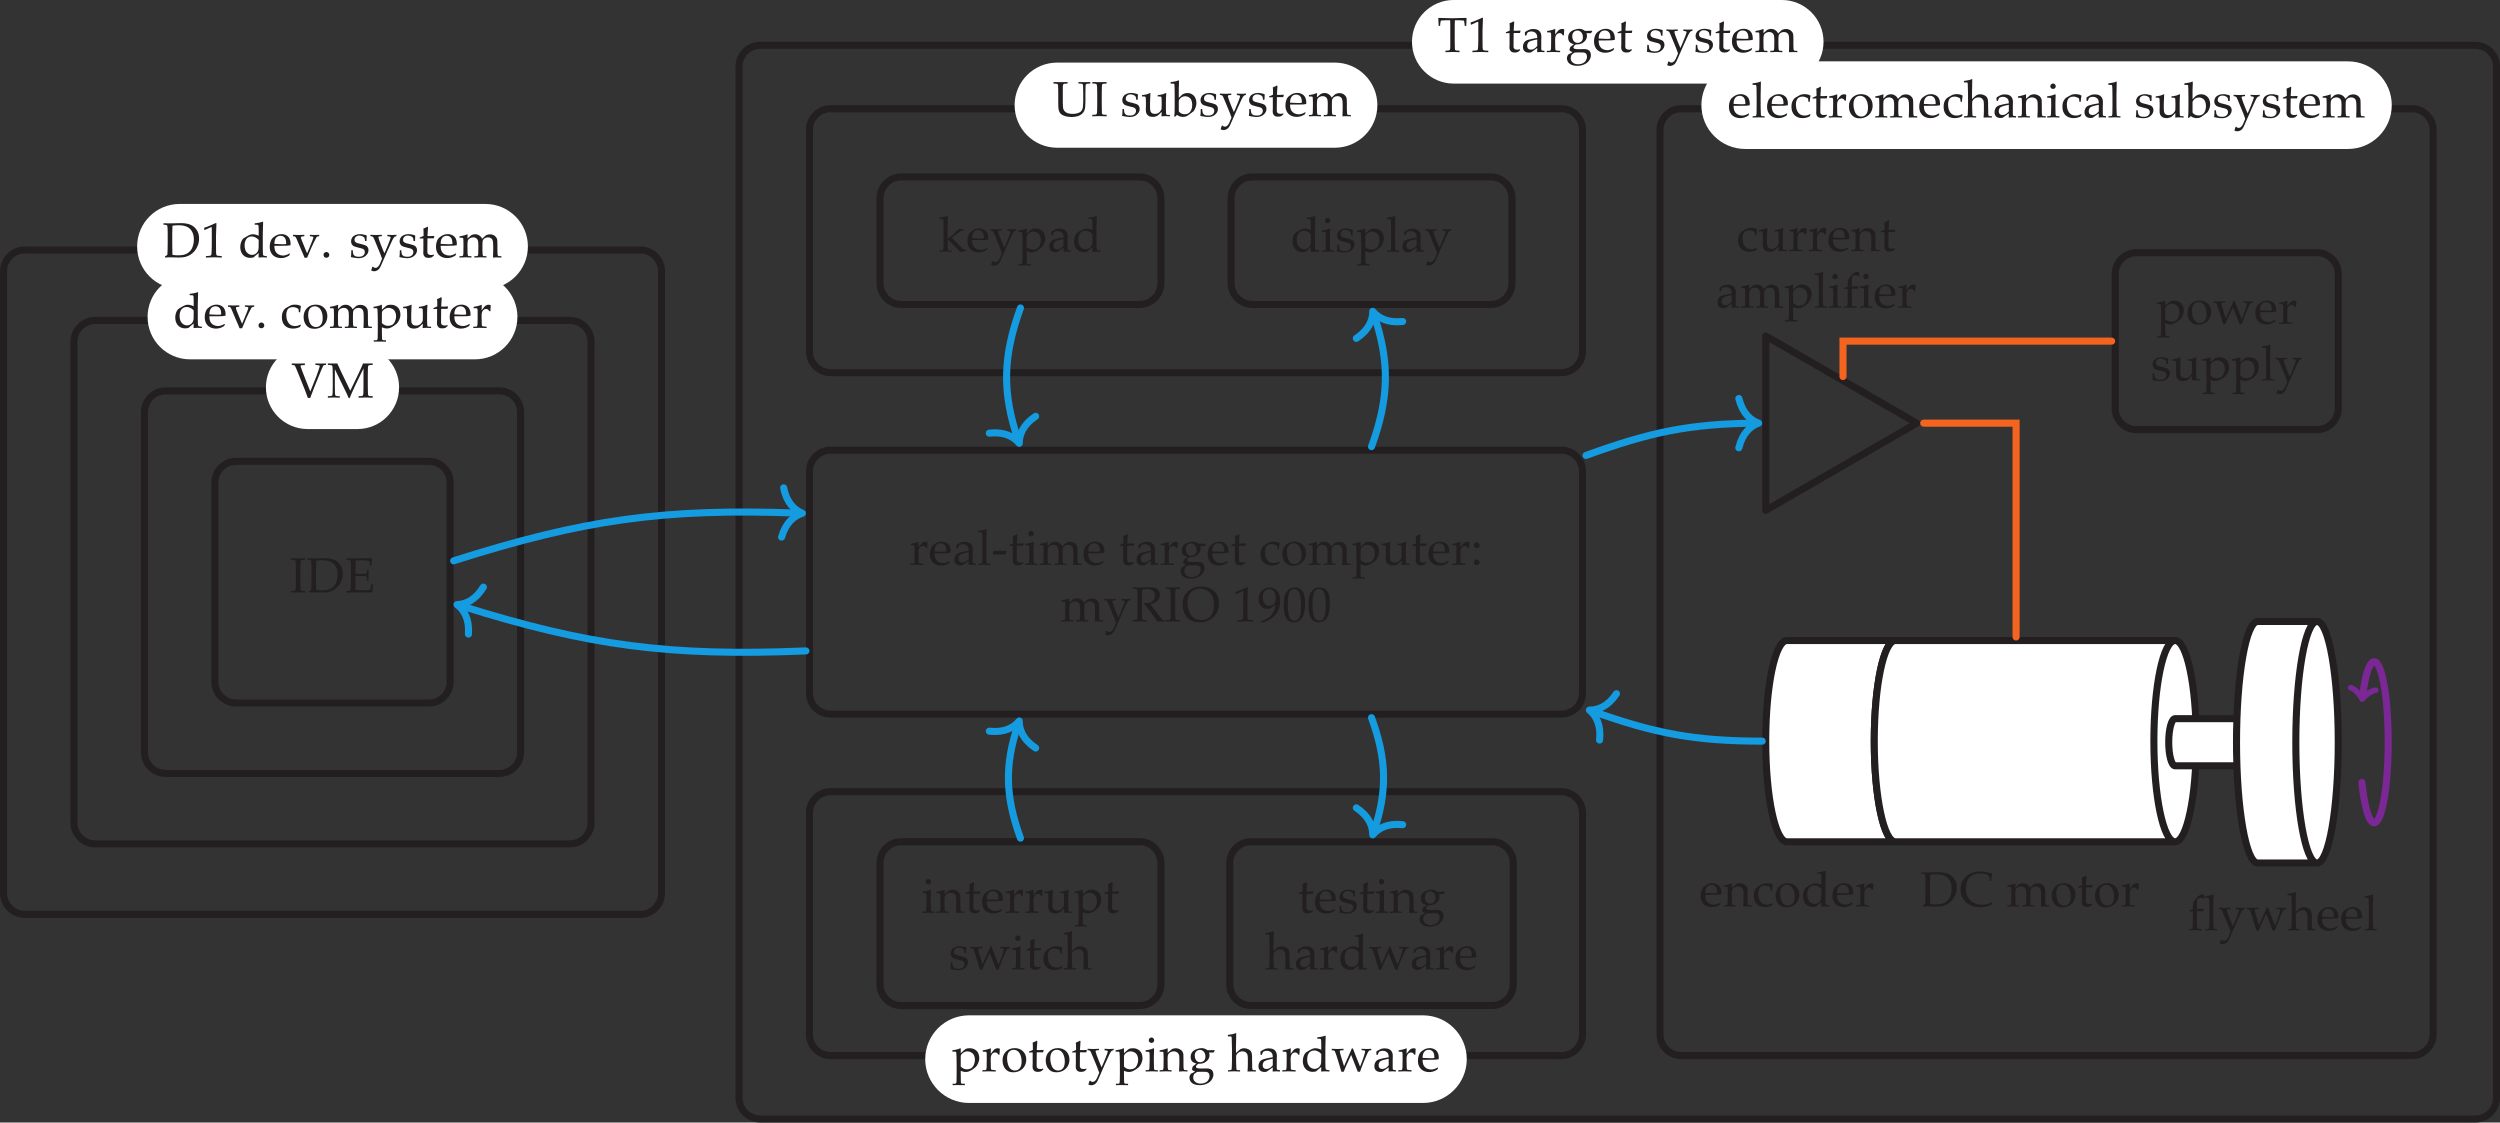
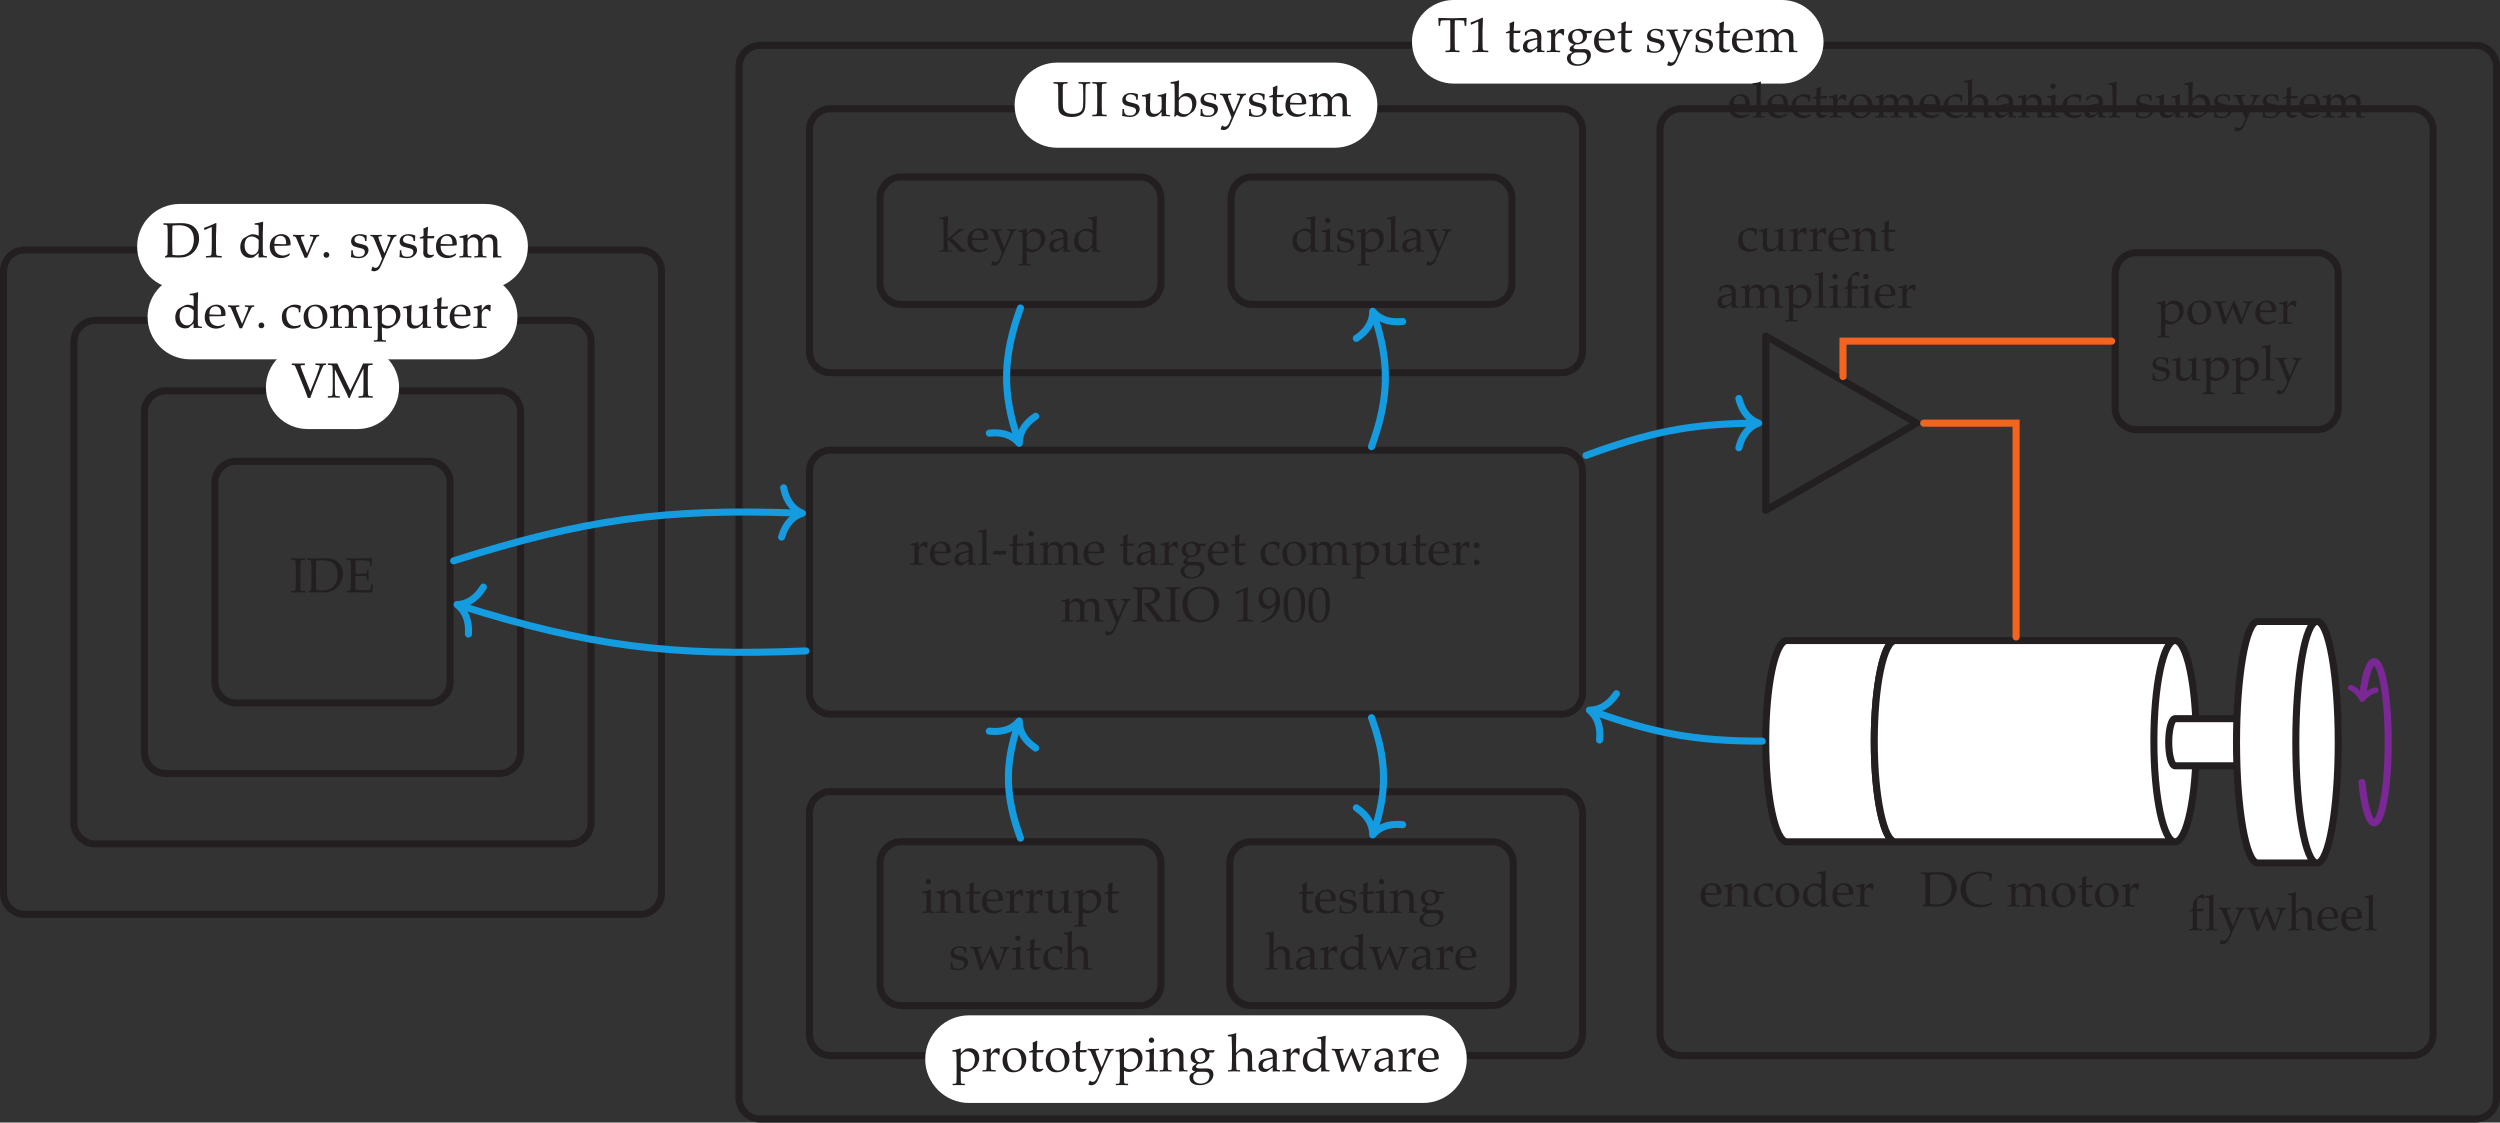
<svg xmlns="http://www.w3.org/2000/svg" xmlns:xlink="http://www.w3.org/1999/xlink" width="352.071" height="158.084" viewBox="0 0 352.071 158.084">
  <rect x="0" y="0" width="352.071" height="158.084" fill="#333333" stroke="none" />
  <defs>
    <g>
      <g id="glyph-0-0">
        <path d="M 0.312 0 L 0.312 -0.156 C 0.438 -0.238 0.547 -0.312 0.641 -0.375 C 0.648 -0.52 0.66 -0.734 0.672 -1.016 C 0.68 -1.484 0.688 -1.805 0.688 -1.984 L 0.688 -3.375 C 0.688 -3.594 0.68 -3.852 0.672 -4.156 C 0.66 -4.344 0.645 -4.457 0.625 -4.5 C 0.613 -4.531 0.586 -4.551 0.547 -4.562 C 0.473 -4.602 0.32 -4.625 0.094 -4.625 L 0.094 -4.828 C 0.414 -4.816 0.707 -4.812 0.969 -4.812 C 1.164 -4.812 1.43 -4.816 1.766 -4.828 C 2.098 -4.836 2.359 -4.844 2.547 -4.844 C 3.098 -4.844 3.539 -4.77 3.875 -4.625 C 4.219 -4.488 4.508 -4.254 4.75 -3.922 C 4.988 -3.586 5.109 -3.176 5.109 -2.688 C 5.109 -2.344 5.051 -2.02 4.938 -1.719 C 4.82 -1.414 4.672 -1.148 4.484 -0.922 C 4.297 -0.703 4.094 -0.523 3.875 -0.391 C 3.656 -0.266 3.426 -0.164 3.188 -0.094 C 2.945 -0.031 2.617 0 2.203 0 C 2.066 0 1.879 -0.004 1.641 -0.016 C 1.328 -0.023 1.125 -0.031 1.031 -0.031 C 0.895 -0.031 0.656 -0.02 0.312 0 Z M 1.359 -0.375 C 1.609 -0.332 1.875 -0.312 2.156 -0.312 C 2.438 -0.312 2.688 -0.332 2.906 -0.375 C 3.125 -0.426 3.312 -0.5 3.469 -0.594 C 3.625 -0.688 3.773 -0.82 3.922 -1 C 4.066 -1.176 4.176 -1.398 4.25 -1.672 C 4.332 -1.941 4.375 -2.227 4.375 -2.531 C 4.375 -2.945 4.297 -3.305 4.141 -3.609 C 3.992 -3.91 3.77 -4.141 3.469 -4.297 C 3.164 -4.461 2.75 -4.547 2.219 -4.547 C 1.938 -4.547 1.648 -4.523 1.359 -4.484 C 1.348 -4.379 1.344 -4.18 1.344 -3.891 L 1.328 -3.406 L 1.328 -2.047 L 1.344 -0.984 C 1.344 -0.828 1.348 -0.625 1.359 -0.375 Z M 1.359 -0.375 " />
      </g>
      <g id="glyph-0-1">
        <path d="M 0.516 -3.875 L 0.453 -3.891 L 0.422 -4.172 L 0.453 -4.203 C 0.703 -4.273 0.969 -4.375 1.25 -4.5 C 1.676 -4.676 1.945 -4.797 2.062 -4.859 L 2.156 -4.828 C 2.113 -3.785 2.094 -3.188 2.094 -3.031 L 2.094 -1.766 C 2.094 -1.266 2.098 -0.883 2.109 -0.625 C 2.117 -0.469 2.141 -0.367 2.172 -0.328 C 2.203 -0.297 2.25 -0.27 2.312 -0.25 C 2.375 -0.238 2.57 -0.223 2.906 -0.203 L 2.906 0 C 2.32 -0.02 1.961 -0.031 1.828 -0.031 C 1.711 -0.031 1.328 -0.02 0.672 0 L 0.672 -0.203 C 1.016 -0.223 1.211 -0.238 1.266 -0.25 C 1.316 -0.27 1.352 -0.289 1.375 -0.312 C 1.406 -0.332 1.426 -0.367 1.438 -0.422 C 1.457 -0.492 1.473 -0.695 1.484 -1.031 C 1.492 -1.363 1.5 -1.613 1.5 -1.781 L 1.5 -3.125 C 1.5 -3.676 1.5 -4.02 1.5 -4.156 C 1.5 -4.219 1.492 -4.254 1.484 -4.266 C 1.473 -4.273 1.457 -4.281 1.438 -4.281 C 1.414 -4.281 1.363 -4.266 1.281 -4.234 C 0.895 -4.055 0.641 -3.938 0.516 -3.875 Z M 0.516 -3.875 " />
      </g>
      <g id="glyph-0-2">
        <path d="M 2.312 -4.625 L 2.312 -4.812 C 2.562 -4.844 2.77 -4.875 2.938 -4.906 C 3.113 -4.945 3.285 -4.992 3.453 -5.047 L 3.5 -5.016 C 3.488 -4.828 3.477 -4.457 3.469 -3.906 L 3.453 -3.359 L 3.453 -1.234 C 3.453 -0.992 3.457 -0.789 3.469 -0.625 C 3.477 -0.457 3.492 -0.359 3.516 -0.328 C 3.535 -0.297 3.566 -0.27 3.609 -0.25 C 3.66 -0.227 3.801 -0.207 4.031 -0.188 L 4.031 0 C 3.758 -0.02 3.566 -0.031 3.453 -0.031 C 3.359 -0.031 3.16 -0.02 2.859 0 C 2.859 -0.156 2.863 -0.367 2.875 -0.641 C 2.781 -0.566 2.656 -0.461 2.5 -0.328 C 2.352 -0.203 2.234 -0.098 2.141 -0.016 C 1.961 0.023 1.805 0.047 1.672 0.047 C 1.41 0.047 1.172 -0.016 0.953 -0.141 C 0.742 -0.266 0.578 -0.445 0.453 -0.688 C 0.336 -0.926 0.281 -1.195 0.281 -1.5 C 0.281 -1.727 0.316 -1.941 0.391 -2.141 C 0.461 -2.348 0.551 -2.508 0.656 -2.625 C 0.719 -2.688 0.859 -2.781 1.078 -2.906 C 1.297 -3.039 1.473 -3.133 1.609 -3.188 C 1.742 -3.25 1.891 -3.281 2.047 -3.281 C 2.191 -3.281 2.332 -3.258 2.469 -3.219 C 2.602 -3.188 2.738 -3.133 2.875 -3.062 L 2.875 -3.953 C 2.875 -4.273 2.859 -4.469 2.828 -4.531 C 2.816 -4.551 2.801 -4.57 2.781 -4.594 C 2.738 -4.613 2.582 -4.625 2.312 -4.625 Z M 2.875 -2.484 C 2.719 -2.648 2.555 -2.77 2.391 -2.844 C 2.223 -2.926 2.055 -2.969 1.891 -2.969 C 1.703 -2.969 1.531 -2.922 1.375 -2.828 C 1.219 -2.734 1.098 -2.586 1.016 -2.391 C 0.93 -2.203 0.891 -1.973 0.891 -1.703 C 0.891 -1.285 0.992 -0.957 1.203 -0.719 C 1.41 -0.488 1.66 -0.375 1.953 -0.375 C 2.098 -0.375 2.227 -0.406 2.344 -0.469 C 2.469 -0.531 2.578 -0.625 2.672 -0.75 C 2.766 -0.875 2.82 -1.008 2.844 -1.156 C 2.863 -1.258 2.875 -1.508 2.875 -1.906 Z M 2.875 -2.484 " />
      </g>
      <g id="glyph-0-3">
        <path d="M 3.016 -0.531 L 2.906 -0.281 C 2.75 -0.188 2.633 -0.125 2.562 -0.094 C 2.445 -0.039 2.32 0 2.188 0.031 C 2.051 0.062 1.906 0.078 1.75 0.078 C 1.457 0.078 1.188 0.012 0.938 -0.109 C 0.695 -0.234 0.508 -0.414 0.375 -0.656 C 0.238 -0.906 0.172 -1.195 0.172 -1.531 C 0.172 -1.789 0.207 -2.023 0.281 -2.234 C 0.352 -2.453 0.438 -2.609 0.531 -2.703 C 0.594 -2.773 0.691 -2.859 0.828 -2.953 C 0.961 -3.047 1.098 -3.125 1.234 -3.188 C 1.422 -3.258 1.617 -3.297 1.828 -3.297 C 2.078 -3.297 2.305 -3.238 2.516 -3.125 C 2.723 -3.008 2.875 -2.848 2.969 -2.641 C 3.062 -2.441 3.109 -2.219 3.109 -1.969 C 3.109 -1.906 3.102 -1.828 3.094 -1.734 C 2.926 -1.703 2.781 -1.68 2.656 -1.672 C 2.406 -1.66 2.16 -1.656 1.922 -1.656 L 0.828 -1.656 C 0.828 -1.32 0.879 -1.055 0.984 -0.859 C 1.098 -0.66 1.25 -0.516 1.438 -0.422 C 1.625 -0.328 1.82 -0.281 2.031 -0.281 C 2.164 -0.281 2.301 -0.301 2.438 -0.344 C 2.582 -0.383 2.754 -0.461 2.953 -0.578 Z M 0.828 -1.922 C 0.891 -1.91 1.008 -1.906 1.188 -1.906 C 1.52 -1.883 1.754 -1.875 1.891 -1.875 C 2.191 -1.875 2.391 -1.883 2.484 -1.906 C 2.484 -1.957 2.484 -2 2.484 -2.031 C 2.484 -2.383 2.41 -2.645 2.266 -2.812 C 2.117 -2.977 1.926 -3.062 1.688 -3.062 C 1.426 -3.062 1.219 -2.969 1.062 -2.781 C 0.906 -2.602 0.828 -2.316 0.828 -1.922 Z M 0.828 -1.922 " />
      </g>
      <g id="glyph-0-4">
        <path d="M 1.734 0.031 C 1.648 -0.195 1.586 -0.352 1.547 -0.438 L 1.266 -1.078 L 0.578 -2.703 C 0.523 -2.805 0.484 -2.875 0.453 -2.906 C 0.422 -2.938 0.391 -2.957 0.359 -2.969 C 0.328 -2.977 0.242 -2.988 0.109 -3 L 0.109 -3.203 C 0.484 -3.18 0.754 -3.172 0.922 -3.172 C 1.117 -3.172 1.379 -3.18 1.703 -3.203 L 1.703 -3 C 1.461 -2.988 1.32 -2.969 1.281 -2.938 C 1.238 -2.914 1.219 -2.883 1.219 -2.844 C 1.219 -2.781 1.258 -2.633 1.344 -2.406 L 1.766 -1.375 L 1.859 -1.141 C 1.973 -0.867 2.051 -0.688 2.094 -0.594 L 2.422 -1.375 C 2.441 -1.414 2.547 -1.672 2.734 -2.141 C 2.848 -2.41 2.922 -2.613 2.953 -2.75 C 2.961 -2.789 2.969 -2.828 2.969 -2.859 C 2.969 -2.898 2.953 -2.926 2.922 -2.938 C 2.867 -2.969 2.723 -2.988 2.484 -3 L 2.484 -3.203 C 2.828 -3.18 3.047 -3.172 3.141 -3.172 C 3.223 -3.172 3.441 -3.18 3.797 -3.203 L 3.797 -3 C 3.648 -2.988 3.551 -2.969 3.5 -2.938 C 3.457 -2.914 3.414 -2.863 3.375 -2.781 C 3.344 -2.727 3.219 -2.484 3 -2.047 L 2.672 -1.344 C 2.617 -1.219 2.426 -0.758 2.094 0.031 Z M 1.734 0.031 " />
      </g>
      <g id="glyph-0-5">
        <path d="M 0.875 -0.781 C 0.988 -0.781 1.082 -0.738 1.156 -0.656 C 1.238 -0.582 1.281 -0.488 1.281 -0.375 C 1.281 -0.258 1.238 -0.16 1.156 -0.078 C 1.07 -0.004 0.977 0.031 0.875 0.031 C 0.758 0.031 0.66 -0.004 0.578 -0.078 C 0.504 -0.16 0.469 -0.258 0.469 -0.375 C 0.469 -0.488 0.504 -0.582 0.578 -0.656 C 0.66 -0.738 0.758 -0.781 0.875 -0.781 Z M 0.875 -0.781 " />
      </g>
      <g id="glyph-0-6">
        <path d="M 0.312 -1.031 L 0.516 -1.031 C 0.523 -0.895 0.535 -0.785 0.547 -0.703 C 0.555 -0.629 0.57 -0.555 0.594 -0.484 C 0.625 -0.41 0.664 -0.348 0.719 -0.297 C 0.781 -0.242 0.844 -0.203 0.906 -0.172 C 0.977 -0.148 1.047 -0.133 1.109 -0.125 C 1.18 -0.113 1.285 -0.109 1.422 -0.109 C 1.66 -0.109 1.852 -0.172 2 -0.297 C 2.145 -0.422 2.219 -0.586 2.219 -0.797 C 2.219 -0.891 2.191 -0.973 2.141 -1.047 C 2.098 -1.117 2.035 -1.176 1.953 -1.219 C 1.867 -1.258 1.68 -1.312 1.391 -1.375 C 1.098 -1.445 0.91 -1.5 0.828 -1.531 C 0.703 -1.57 0.602 -1.625 0.531 -1.688 C 0.457 -1.758 0.395 -1.848 0.344 -1.953 C 0.301 -2.055 0.281 -2.172 0.281 -2.297 C 0.281 -2.473 0.328 -2.633 0.422 -2.781 C 0.516 -2.938 0.66 -3.062 0.859 -3.156 C 1.066 -3.25 1.289 -3.297 1.531 -3.297 C 1.676 -3.297 1.844 -3.273 2.031 -3.234 C 2.219 -3.203 2.367 -3.156 2.484 -3.094 C 2.461 -2.844 2.453 -2.586 2.453 -2.328 L 2.25 -2.328 C 2.238 -2.492 2.223 -2.602 2.203 -2.656 C 2.191 -2.707 2.176 -2.75 2.156 -2.781 C 2.133 -2.82 2.094 -2.863 2.031 -2.906 C 1.969 -2.957 1.883 -3 1.781 -3.031 C 1.688 -3.07 1.57 -3.094 1.438 -3.094 C 1.238 -3.094 1.078 -3.035 0.953 -2.922 C 0.828 -2.805 0.766 -2.664 0.766 -2.5 C 0.766 -2.414 0.781 -2.344 0.812 -2.281 C 0.852 -2.219 0.906 -2.164 0.969 -2.125 C 1.031 -2.082 1.113 -2.047 1.219 -2.016 L 1.781 -1.875 C 2.062 -1.801 2.254 -1.738 2.359 -1.688 C 2.473 -1.633 2.562 -1.551 2.625 -1.438 C 2.695 -1.332 2.734 -1.203 2.734 -1.047 C 2.734 -0.742 2.602 -0.477 2.344 -0.25 C 2.094 -0.02 1.754 0.094 1.328 0.094 C 1.141 0.094 0.879 0.062 0.547 0 C 0.367 -0.031 0.273 -0.051 0.266 -0.062 C 0.254 -0.07 0.25 -0.086 0.25 -0.109 C 0.25 -0.117 0.254 -0.133 0.266 -0.156 C 0.285 -0.258 0.297 -0.352 0.297 -0.438 C 0.305 -0.531 0.312 -0.727 0.312 -1.031 Z M 0.312 -1.031 " />
      </g>
      <g id="glyph-0-7">
        <path d="M 0.156 1.828 L 0.328 1.297 L 0.406 1.297 C 0.445 1.328 0.484 1.352 0.516 1.375 C 0.547 1.406 0.578 1.426 0.609 1.438 C 0.648 1.445 0.703 1.453 0.766 1.453 C 0.836 1.453 0.906 1.438 0.969 1.406 C 1.039 1.375 1.102 1.32 1.156 1.25 C 1.219 1.188 1.289 1.078 1.375 0.922 C 1.488 0.672 1.594 0.422 1.688 0.172 C 1.613 -0.023 1.531 -0.254 1.438 -0.516 L 0.891 -1.844 C 0.734 -2.25 0.602 -2.555 0.5 -2.766 C 0.457 -2.848 0.41 -2.906 0.359 -2.938 C 0.316 -2.969 0.211 -2.992 0.047 -3.016 L 0.047 -3.203 C 0.328 -3.18 0.609 -3.172 0.891 -3.172 C 1.16 -3.172 1.414 -3.18 1.656 -3.203 L 1.656 -3.016 C 1.426 -2.992 1.297 -2.977 1.266 -2.969 C 1.203 -2.945 1.172 -2.906 1.172 -2.844 C 1.172 -2.801 1.191 -2.723 1.234 -2.609 C 1.316 -2.336 1.398 -2.102 1.484 -1.906 L 1.688 -1.375 C 1.82 -1.051 1.93 -0.789 2.016 -0.594 L 2.203 -1 C 2.273 -1.156 2.398 -1.457 2.578 -1.906 C 2.754 -2.352 2.852 -2.629 2.875 -2.734 C 2.883 -2.766 2.891 -2.797 2.891 -2.828 C 2.891 -2.867 2.875 -2.898 2.844 -2.922 C 2.812 -2.941 2.676 -2.969 2.438 -3 L 2.438 -3.203 C 2.695 -3.18 2.926 -3.172 3.125 -3.172 C 3.332 -3.172 3.535 -3.18 3.734 -3.203 L 3.703 -3 C 3.586 -2.988 3.5 -2.957 3.438 -2.906 C 3.375 -2.863 3.273 -2.711 3.141 -2.453 C 3.016 -2.203 2.781 -1.691 2.438 -0.922 L 1.641 0.906 C 1.516 1.207 1.406 1.422 1.312 1.547 C 1.219 1.672 1.109 1.766 0.984 1.828 C 0.859 1.898 0.719 1.938 0.562 1.938 C 0.488 1.938 0.422 1.926 0.359 1.906 C 0.297 1.883 0.227 1.859 0.156 1.828 Z M 0.156 1.828 " />
      </g>
      <g id="glyph-0-8">
        <path d="M 0.156 -2.672 L 0.156 -2.812 C 0.383 -2.895 0.566 -2.973 0.703 -3.047 C 0.703 -3.586 0.691 -3.93 0.672 -4.078 C 0.91 -4.16 1.102 -4.25 1.25 -4.344 L 1.328 -4.266 C 1.305 -4.078 1.281 -3.664 1.25 -3.031 C 1.438 -3.02 1.547 -3.016 1.578 -3.016 C 1.598 -3.016 1.711 -3.02 1.922 -3.031 C 2.047 -3.031 2.133 -3.035 2.188 -3.047 L 2.219 -3.016 L 2.141 -2.703 C 2.004 -2.703 1.875 -2.703 1.75 -2.703 C 1.633 -2.703 1.469 -2.703 1.25 -2.703 L 1.234 -1.312 C 1.223 -0.977 1.223 -0.773 1.234 -0.703 C 1.242 -0.641 1.266 -0.582 1.297 -0.531 C 1.328 -0.488 1.367 -0.453 1.422 -0.422 C 1.473 -0.391 1.562 -0.367 1.688 -0.359 C 1.781 -0.359 1.852 -0.359 1.906 -0.359 C 1.969 -0.367 2.047 -0.391 2.141 -0.422 L 2.172 -0.297 C 2.066 -0.211 1.961 -0.125 1.859 -0.031 C 1.773 0 1.695 0.02 1.625 0.031 C 1.551 0.039 1.461 0.047 1.359 0.047 C 1.242 0.047 1.148 0.031 1.078 0 C 1.004 -0.02 0.938 -0.055 0.875 -0.109 C 0.82 -0.16 0.773 -0.223 0.734 -0.297 C 0.691 -0.367 0.664 -0.484 0.656 -0.641 C 0.656 -0.797 0.66 -0.969 0.672 -1.156 C 0.672 -1.188 0.672 -1.223 0.672 -1.266 L 0.672 -2.688 L 0.531 -2.688 C 0.426 -2.688 0.301 -2.68 0.156 -2.672 Z M 0.156 -2.672 " />
      </g>
      <g id="glyph-0-9">
        <path d="M 0.141 0 L 0.141 -0.188 L 0.469 -0.203 C 0.508 -0.203 0.539 -0.207 0.562 -0.219 C 0.594 -0.238 0.617 -0.258 0.641 -0.281 C 0.66 -0.32 0.676 -0.398 0.688 -0.516 C 0.688 -0.547 0.691 -0.875 0.703 -1.5 L 0.703 -1.906 C 0.703 -2.082 0.695 -2.273 0.688 -2.484 C 0.688 -2.617 0.676 -2.695 0.656 -2.719 C 0.645 -2.75 0.617 -2.77 0.578 -2.781 C 0.547 -2.789 0.398 -2.797 0.141 -2.797 L 0.141 -2.984 C 0.598 -3.055 0.93 -3.141 1.141 -3.234 C 1.191 -3.254 1.223 -3.266 1.234 -3.266 C 1.254 -3.266 1.27 -3.258 1.281 -3.25 C 1.289 -3.238 1.297 -3.223 1.297 -3.203 C 1.297 -3.191 1.289 -3.176 1.281 -3.156 C 1.27 -3.039 1.266 -2.879 1.266 -2.672 L 1.719 -3.078 C 1.77 -3.117 1.801 -3.145 1.812 -3.156 C 1.863 -3.188 1.938 -3.211 2.031 -3.234 C 2.133 -3.266 2.238 -3.281 2.344 -3.281 C 2.562 -3.281 2.754 -3.223 2.922 -3.109 C 3.098 -3.004 3.234 -2.848 3.328 -2.641 L 3.703 -2.984 C 3.785 -3.066 3.844 -3.117 3.875 -3.141 C 3.926 -3.172 4.004 -3.195 4.109 -3.219 C 4.223 -3.25 4.332 -3.266 4.438 -3.266 C 4.695 -3.266 4.914 -3.195 5.094 -3.062 C 5.27 -2.926 5.383 -2.77 5.438 -2.594 C 5.469 -2.477 5.484 -2.227 5.484 -1.844 L 5.484 -1.031 C 5.492 -0.75 5.5 -0.586 5.5 -0.547 C 5.5 -0.43 5.516 -0.348 5.547 -0.297 C 5.547 -0.273 5.555 -0.254 5.578 -0.234 C 5.598 -0.223 5.629 -0.211 5.672 -0.203 C 5.68 -0.203 5.805 -0.195 6.047 -0.188 L 6.047 0 C 5.754 -0.008 5.555 -0.016 5.453 -0.016 C 5.359 -0.016 5.16 -0.008 4.859 0 L 4.891 -0.938 L 4.891 -1.594 C 4.891 -1.977 4.867 -2.238 4.828 -2.375 C 4.797 -2.52 4.719 -2.633 4.594 -2.719 C 4.469 -2.801 4.32 -2.844 4.156 -2.844 C 3.969 -2.844 3.801 -2.789 3.656 -2.688 C 3.539 -2.602 3.461 -2.504 3.422 -2.391 C 3.391 -2.273 3.375 -2.051 3.375 -1.719 L 3.375 -1.031 C 3.383 -0.75 3.391 -0.586 3.391 -0.547 C 3.398 -0.43 3.414 -0.348 3.438 -0.297 C 3.445 -0.273 3.457 -0.254 3.469 -0.234 C 3.488 -0.223 3.52 -0.211 3.562 -0.203 C 3.57 -0.203 3.695 -0.195 3.938 -0.188 L 3.938 0 C 3.602 -0.02 3.332 -0.031 3.125 -0.031 C 2.969 -0.031 2.672 -0.02 2.234 0 L 2.234 -0.188 L 2.562 -0.203 C 2.613 -0.203 2.648 -0.207 2.672 -0.219 C 2.703 -0.238 2.723 -0.258 2.734 -0.281 C 2.754 -0.32 2.77 -0.398 2.781 -0.516 C 2.781 -0.547 2.785 -0.875 2.797 -1.5 L 2.797 -1.766 C 2.797 -2.055 2.773 -2.27 2.734 -2.406 C 2.691 -2.539 2.613 -2.645 2.5 -2.719 C 2.383 -2.801 2.242 -2.844 2.078 -2.844 C 1.941 -2.844 1.812 -2.812 1.688 -2.75 C 1.57 -2.695 1.477 -2.629 1.406 -2.547 C 1.344 -2.461 1.305 -2.367 1.297 -2.266 C 1.273 -2.109 1.266 -1.922 1.266 -1.703 L 1.266 -1.5 C 1.273 -0.906 1.281 -0.586 1.281 -0.547 C 1.289 -0.43 1.305 -0.348 1.328 -0.297 C 1.336 -0.273 1.348 -0.254 1.359 -0.234 C 1.379 -0.223 1.41 -0.211 1.453 -0.203 C 1.461 -0.203 1.586 -0.195 1.828 -0.188 L 1.828 0 C 1.516 -0.02 1.25 -0.031 1.031 -0.031 C 0.832 -0.031 0.535 -0.02 0.141 0 Z M 0.141 0 " />
      </g>
      <g id="glyph-0-10">
        <path d="M 2.953 -0.391 L 2.812 -0.156 C 2.656 -0.07 2.5 -0.012 2.344 0.016 C 2.195 0.055 2.023 0.078 1.828 0.078 C 1.359 0.078 0.977 -0.062 0.688 -0.344 C 0.406 -0.633 0.266 -1.031 0.266 -1.531 C 0.266 -1.801 0.301 -2.031 0.375 -2.219 C 0.457 -2.414 0.555 -2.57 0.672 -2.688 C 0.742 -2.758 0.883 -2.852 1.094 -2.969 C 1.301 -3.094 1.445 -3.172 1.531 -3.203 C 1.688 -3.266 1.875 -3.297 2.094 -3.297 C 2.289 -3.297 2.473 -3.273 2.641 -3.234 C 2.742 -3.203 2.848 -3.156 2.953 -3.094 C 2.922 -2.926 2.898 -2.797 2.891 -2.703 C 2.879 -2.609 2.863 -2.445 2.844 -2.219 L 2.656 -2.219 C 2.645 -2.438 2.629 -2.57 2.609 -2.625 C 2.609 -2.656 2.594 -2.688 2.562 -2.719 C 2.477 -2.781 2.367 -2.832 2.234 -2.875 C 2.109 -2.926 1.973 -2.953 1.828 -2.953 C 1.629 -2.953 1.457 -2.91 1.312 -2.828 C 1.176 -2.754 1.07 -2.629 1 -2.453 C 0.926 -2.285 0.891 -2.078 0.891 -1.828 C 0.891 -1.523 0.941 -1.25 1.047 -1 C 1.16 -0.75 1.305 -0.566 1.484 -0.453 C 1.672 -0.336 1.883 -0.281 2.125 -0.281 C 2.238 -0.281 2.348 -0.289 2.453 -0.312 C 2.566 -0.344 2.707 -0.398 2.875 -0.484 Z M 2.953 -0.391 " />
      </g>
      <g id="glyph-0-11">
        <path d="M 0.234 -1.562 C 0.234 -2.07 0.395 -2.488 0.719 -2.812 C 1.039 -3.133 1.453 -3.297 1.953 -3.297 C 2.43 -3.297 2.82 -3.145 3.125 -2.844 C 3.426 -2.539 3.578 -2.156 3.578 -1.688 C 3.578 -1.352 3.5 -1.047 3.344 -0.766 C 3.188 -0.492 2.969 -0.281 2.688 -0.125 C 2.406 0.027 2.098 0.109 1.766 0.109 C 1.492 0.109 1.266 0.066 1.078 -0.016 C 0.898 -0.109 0.754 -0.223 0.641 -0.359 C 0.523 -0.492 0.441 -0.629 0.391 -0.766 C 0.285 -1.016 0.234 -1.281 0.234 -1.562 Z M 0.875 -1.812 C 0.875 -1.539 0.922 -1.258 1.016 -0.969 C 1.109 -0.676 1.242 -0.461 1.422 -0.328 C 1.598 -0.203 1.785 -0.141 1.984 -0.141 C 2.254 -0.141 2.477 -0.242 2.656 -0.453 C 2.832 -0.66 2.922 -0.977 2.922 -1.406 C 2.922 -1.77 2.863 -2.082 2.75 -2.344 C 2.645 -2.602 2.508 -2.785 2.344 -2.891 C 2.188 -3.004 2.008 -3.062 1.812 -3.062 C 1.531 -3.062 1.301 -2.957 1.125 -2.75 C 0.957 -2.551 0.875 -2.238 0.875 -1.812 Z M 0.875 -1.812 " />
      </g>
      <g id="glyph-0-12">
        <path d="M 0.125 -2.797 L 0.125 -3 C 0.164 -3 0.25 -3.008 0.375 -3.031 C 0.508 -3.051 0.656 -3.082 0.812 -3.125 C 0.977 -3.164 1.102 -3.211 1.188 -3.266 C 1.207 -3.273 1.227 -3.281 1.25 -3.281 C 1.258 -3.281 1.27 -3.273 1.281 -3.266 C 1.289 -3.254 1.297 -3.234 1.297 -3.203 C 1.297 -3.191 1.297 -3.164 1.297 -3.125 C 1.297 -3.062 1.297 -3 1.297 -2.938 L 1.297 -2.578 C 1.672 -2.93 1.906 -3.133 2 -3.188 C 2.125 -3.25 2.312 -3.281 2.562 -3.281 C 2.852 -3.281 3.102 -3.211 3.312 -3.078 C 3.52 -2.953 3.672 -2.785 3.766 -2.578 C 3.859 -2.367 3.906 -2.145 3.906 -1.906 C 3.906 -1.758 3.891 -1.625 3.859 -1.5 C 3.828 -1.375 3.785 -1.254 3.734 -1.141 C 3.68 -1.035 3.625 -0.93 3.562 -0.828 C 3.5 -0.734 3.441 -0.664 3.391 -0.625 C 3.359 -0.594 3.273 -0.523 3.141 -0.422 C 3.004 -0.316 2.859 -0.223 2.703 -0.141 C 2.555 -0.066 2.457 -0.02 2.406 0 C 2.27 0.039 2.129 0.062 1.984 0.062 C 1.867 0.062 1.758 0.047 1.656 0.016 C 1.551 -0.004 1.43 -0.047 1.297 -0.109 L 1.297 0.422 C 1.305 0.992 1.312 1.312 1.312 1.375 C 1.312 1.488 1.32 1.57 1.344 1.625 C 1.352 1.645 1.367 1.66 1.391 1.672 C 1.41 1.691 1.441 1.707 1.484 1.719 C 1.492 1.719 1.625 1.719 1.875 1.719 L 1.875 1.922 C 1.594 1.91 1.219 1.906 0.75 1.906 C 0.5 1.906 0.301 1.91 0.156 1.922 L 0.156 1.719 L 0.484 1.719 C 0.523 1.719 0.562 1.707 0.594 1.688 C 0.625 1.676 0.645 1.66 0.656 1.641 C 0.676 1.598 0.691 1.52 0.703 1.406 C 0.703 1.375 0.707 1.047 0.719 0.422 L 0.719 -0.781 C 0.719 -1.176 0.711 -1.578 0.703 -1.984 C 0.691 -2.398 0.68 -2.625 0.672 -2.656 C 0.66 -2.695 0.645 -2.727 0.625 -2.75 C 0.602 -2.77 0.578 -2.785 0.547 -2.797 Z M 1.297 -0.703 C 1.41 -0.578 1.547 -0.477 1.703 -0.406 C 1.859 -0.344 2.02 -0.312 2.188 -0.312 C 2.395 -0.312 2.582 -0.359 2.75 -0.453 C 2.914 -0.555 3.047 -0.719 3.141 -0.938 C 3.242 -1.156 3.297 -1.395 3.297 -1.656 C 3.297 -1.906 3.25 -2.117 3.156 -2.297 C 3.062 -2.484 2.926 -2.617 2.75 -2.703 C 2.582 -2.797 2.41 -2.844 2.234 -2.844 C 2.109 -2.844 1.984 -2.816 1.859 -2.766 C 1.734 -2.711 1.617 -2.641 1.516 -2.547 C 1.41 -2.453 1.344 -2.359 1.312 -2.266 C 1.301 -2.223 1.297 -2.141 1.297 -2.016 Z M 1.297 -0.703 " />
      </g>
      <g id="glyph-0-13">
        <path d="M 4.031 -0.188 L 4.031 0 C 3.727 -0.02 3.504 -0.031 3.359 -0.031 C 3.18 -0.031 3.008 -0.02 2.844 0 C 2.852 -0.188 2.863 -0.395 2.875 -0.625 C 2.738 -0.508 2.578 -0.359 2.391 -0.172 C 2.348 -0.129 2.305 -0.098 2.266 -0.078 C 2.16 -0.023 2.062 0.008 1.969 0.031 C 1.875 0.062 1.754 0.078 1.609 0.078 C 1.43 0.078 1.281 0.051 1.156 0 C 1.031 -0.051 0.926 -0.129 0.844 -0.234 C 0.77 -0.305 0.719 -0.398 0.688 -0.516 C 0.656 -0.641 0.641 -0.785 0.641 -0.953 C 0.641 -1.023 0.641 -1.098 0.641 -1.172 C 0.648 -1.242 0.656 -1.312 0.656 -1.375 L 0.656 -1.969 C 0.656 -2.02 0.648 -2.164 0.641 -2.406 C 0.641 -2.562 0.629 -2.66 0.609 -2.703 C 0.598 -2.723 0.582 -2.738 0.562 -2.75 C 0.531 -2.781 0.473 -2.797 0.391 -2.797 C 0.266 -2.797 0.164 -2.797 0.094 -2.797 L 0.094 -2.984 C 0.57 -3.035 0.926 -3.125 1.156 -3.25 C 1.188 -3.27 1.211 -3.281 1.234 -3.281 C 1.254 -3.281 1.27 -3.273 1.281 -3.266 C 1.289 -3.254 1.297 -3.238 1.297 -3.219 C 1.297 -3.195 1.289 -3.172 1.281 -3.141 C 1.27 -3.066 1.266 -2.926 1.266 -2.719 C 1.242 -2.344 1.234 -2.094 1.234 -1.969 L 1.234 -1.297 C 1.234 -1.023 1.254 -0.832 1.297 -0.719 C 1.336 -0.602 1.41 -0.508 1.516 -0.438 C 1.617 -0.375 1.754 -0.344 1.922 -0.344 C 2.023 -0.344 2.129 -0.359 2.234 -0.391 C 2.348 -0.43 2.445 -0.488 2.531 -0.562 C 2.594 -0.613 2.656 -0.688 2.719 -0.781 C 2.77 -0.844 2.801 -0.891 2.812 -0.922 C 2.832 -0.961 2.848 -1.016 2.859 -1.078 C 2.867 -1.273 2.875 -1.473 2.875 -1.672 L 2.875 -1.969 C 2.875 -2.02 2.867 -2.164 2.859 -2.406 C 2.859 -2.562 2.848 -2.66 2.828 -2.703 C 2.816 -2.723 2.801 -2.738 2.781 -2.75 C 2.75 -2.781 2.691 -2.797 2.609 -2.797 C 2.484 -2.797 2.383 -2.797 2.312 -2.797 L 2.312 -2.984 C 2.801 -3.035 3.156 -3.125 3.375 -3.25 C 3.406 -3.27 3.43 -3.281 3.453 -3.281 C 3.473 -3.281 3.488 -3.273 3.5 -3.266 C 3.508 -3.254 3.516 -3.238 3.516 -3.219 C 3.516 -3.195 3.516 -3.172 3.516 -3.141 C 3.504 -3.066 3.492 -2.926 3.484 -2.719 C 3.473 -2.344 3.469 -2.094 3.469 -1.969 L 3.469 -1.031 C 3.477 -0.75 3.484 -0.586 3.484 -0.547 C 3.484 -0.43 3.492 -0.348 3.516 -0.297 C 3.523 -0.273 3.539 -0.254 3.562 -0.234 C 3.582 -0.223 3.609 -0.211 3.641 -0.203 C 3.66 -0.203 3.789 -0.195 4.031 -0.188 Z M 4.031 -0.188 " />
      </g>
      <g id="glyph-0-14">
        <path d="M 0.156 0 L 0.156 -0.188 C 0.414 -0.195 0.555 -0.203 0.578 -0.203 C 0.617 -0.211 0.645 -0.223 0.656 -0.234 C 0.676 -0.254 0.691 -0.273 0.703 -0.297 C 0.723 -0.348 0.738 -0.43 0.75 -0.547 C 0.758 -1.148 0.766 -1.469 0.766 -1.5 L 0.766 -1.906 C 0.766 -2.082 0.766 -2.273 0.766 -2.484 C 0.754 -2.617 0.738 -2.695 0.719 -2.719 C 0.707 -2.75 0.68 -2.77 0.641 -2.781 C 0.609 -2.789 0.461 -2.797 0.203 -2.797 L 0.203 -2.984 C 0.66 -3.055 1 -3.141 1.219 -3.234 C 1.258 -3.254 1.285 -3.266 1.297 -3.266 C 1.316 -3.266 1.332 -3.258 1.344 -3.25 C 1.352 -3.238 1.359 -3.223 1.359 -3.203 C 1.359 -3.191 1.352 -3.176 1.344 -3.156 C 1.332 -3.008 1.328 -2.789 1.328 -2.5 C 1.43 -2.625 1.523 -2.742 1.609 -2.859 C 1.703 -2.973 1.766 -3.047 1.797 -3.078 C 1.867 -3.141 1.945 -3.188 2.031 -3.219 C 2.125 -3.258 2.219 -3.281 2.312 -3.281 C 2.406 -3.281 2.5 -3.258 2.594 -3.219 L 2.609 -3.172 C 2.578 -2.867 2.562 -2.602 2.562 -2.375 L 2.406 -2.375 C 2.352 -2.477 2.289 -2.555 2.219 -2.609 C 2.145 -2.66 2.055 -2.688 1.953 -2.688 C 1.785 -2.688 1.641 -2.613 1.516 -2.469 C 1.391 -2.32 1.328 -2.109 1.328 -1.828 L 1.328 -1.469 C 1.328 -1.32 1.332 -1.051 1.344 -0.656 C 1.344 -0.508 1.348 -0.414 1.359 -0.375 C 1.367 -0.344 1.379 -0.316 1.391 -0.297 C 1.41 -0.273 1.438 -0.258 1.469 -0.25 C 1.539 -0.227 1.727 -0.207 2.031 -0.188 L 2.031 0 C 1.625 -0.02 1.281 -0.031 1 -0.031 C 0.707 -0.031 0.426 -0.02 0.156 0 Z M 0.156 0 " />
      </g>
      <g id="glyph-0-15">
        <path d="M 2.344 0.031 C 2.27 -0.164 2.129 -0.547 1.922 -1.109 L 0.766 -3.969 C 0.641 -4.27 0.562 -4.445 0.531 -4.5 C 0.508 -4.531 0.484 -4.551 0.453 -4.562 C 0.398 -4.582 0.273 -4.602 0.078 -4.625 L 0.078 -4.828 C 0.484 -4.816 0.785 -4.812 0.984 -4.812 C 1.16 -4.812 1.473 -4.816 1.922 -4.828 L 1.922 -4.594 C 1.641 -4.594 1.477 -4.586 1.438 -4.578 C 1.395 -4.566 1.363 -4.551 1.344 -4.531 C 1.32 -4.52 1.312 -4.5 1.312 -4.469 C 1.312 -4.445 1.328 -4.391 1.359 -4.297 C 1.461 -3.992 1.551 -3.75 1.625 -3.562 L 2.688 -0.875 L 3.578 -3.109 C 3.703 -3.43 3.82 -3.781 3.938 -4.156 C 3.988 -4.312 4.016 -4.41 4.016 -4.453 C 4.016 -4.504 3.988 -4.539 3.938 -4.562 C 3.883 -4.57 3.707 -4.594 3.406 -4.625 L 3.406 -4.828 C 3.75 -4.816 4.004 -4.812 4.172 -4.812 C 4.348 -4.812 4.594 -4.816 4.906 -4.828 L 4.906 -4.625 C 4.738 -4.613 4.633 -4.598 4.594 -4.578 C 4.562 -4.566 4.531 -4.535 4.5 -4.484 C 4.477 -4.453 4.395 -4.27 4.25 -3.938 L 3.188 -1.328 L 2.938 -0.656 C 2.875 -0.52 2.828 -0.398 2.797 -0.297 C 2.766 -0.203 2.727 -0.094 2.688 0.031 Z M 2.344 0.031 " />
      </g>
      <g id="glyph-0-16">
        <path d="M 0.125 -4.625 L 0.125 -4.828 C 0.363 -4.828 0.594 -4.828 0.812 -4.828 C 1.031 -4.828 1.242 -4.828 1.453 -4.828 C 1.648 -4.379 1.832 -3.984 2 -3.641 L 3.281 -0.984 L 4.453 -3.422 C 4.766 -4.078 4.973 -4.547 5.078 -4.828 C 5.316 -4.828 5.52 -4.828 5.688 -4.828 C 5.844 -4.828 6.094 -4.828 6.438 -4.828 L 6.438 -4.625 C 6.164 -4.613 6 -4.598 5.938 -4.578 C 5.883 -4.555 5.844 -4.531 5.812 -4.5 C 5.789 -4.457 5.773 -4.348 5.766 -4.172 C 5.766 -4.129 5.758 -3.805 5.75 -3.203 L 5.75 -1.625 C 5.75 -1.32 5.754 -1.023 5.766 -0.734 C 5.773 -0.516 5.789 -0.383 5.812 -0.344 C 5.844 -0.301 5.883 -0.27 5.938 -0.25 C 6 -0.227 6.164 -0.219 6.438 -0.219 L 6.438 0 C 5.977 -0.02 5.656 -0.031 5.469 -0.031 C 5.312 -0.031 4.973 -0.02 4.453 0 L 4.453 -0.219 C 4.723 -0.219 4.883 -0.227 4.938 -0.25 C 5 -0.27 5.039 -0.297 5.062 -0.328 C 5.094 -0.379 5.113 -0.488 5.125 -0.656 C 5.125 -0.707 5.129 -1.031 5.141 -1.625 L 5.141 -4.125 L 3.953 -1.672 C 3.773 -1.285 3.633 -0.977 3.531 -0.75 C 3.457 -0.57 3.344 -0.301 3.188 0.062 L 3.062 0.062 C 3.031 -0.02 3 -0.086 2.969 -0.141 L 2.75 -0.641 L 1.109 -4.016 L 1.109 -1.625 C 1.109 -1.32 1.113 -1.023 1.125 -0.734 C 1.133 -0.516 1.148 -0.383 1.172 -0.344 C 1.203 -0.301 1.242 -0.27 1.297 -0.25 C 1.359 -0.227 1.523 -0.219 1.797 -0.219 L 1.797 0 L 0.984 -0.031 L 0.125 0 L 0.125 -0.219 C 0.395 -0.219 0.555 -0.227 0.609 -0.25 C 0.672 -0.27 0.711 -0.297 0.734 -0.328 C 0.766 -0.379 0.785 -0.488 0.797 -0.656 C 0.797 -0.707 0.801 -1.031 0.812 -1.625 L 0.812 -3.203 C 0.812 -3.516 0.805 -3.816 0.797 -4.109 C 0.785 -4.328 0.766 -4.453 0.734 -4.484 C 0.711 -4.523 0.672 -4.555 0.609 -4.578 C 0.555 -4.598 0.395 -4.613 0.125 -4.625 Z M 0.125 -4.625 " />
      </g>
      <g id="glyph-0-17">
        <path d="M 2.172 -0.219 L 2.172 0 C 1.68 -0.02 1.363 -0.031 1.219 -0.031 L 0.156 0 L 0.156 -0.219 C 0.426 -0.219 0.586 -0.227 0.641 -0.25 C 0.703 -0.27 0.742 -0.297 0.766 -0.328 C 0.797 -0.379 0.816 -0.488 0.828 -0.656 C 0.828 -0.707 0.832 -1.031 0.844 -1.625 L 0.844 -3.203 C 0.844 -3.516 0.836 -3.816 0.828 -4.109 C 0.816 -4.328 0.797 -4.453 0.766 -4.484 C 0.742 -4.523 0.703 -4.555 0.641 -4.578 C 0.586 -4.598 0.426 -4.613 0.156 -4.625 L 0.156 -4.828 C 0.594 -4.816 0.926 -4.812 1.156 -4.812 C 1.383 -4.812 1.723 -4.816 2.172 -4.828 L 2.172 -4.625 C 1.898 -4.613 1.734 -4.598 1.672 -4.578 C 1.609 -4.555 1.566 -4.531 1.547 -4.5 C 1.523 -4.457 1.508 -4.348 1.5 -4.172 C 1.5 -4.129 1.492 -3.805 1.484 -3.203 L 1.484 -1.625 C 1.484 -1.32 1.488 -1.023 1.5 -0.734 C 1.5 -0.516 1.508 -0.383 1.531 -0.344 C 1.562 -0.301 1.609 -0.27 1.672 -0.25 C 1.734 -0.227 1.898 -0.219 2.172 -0.219 Z M 2.172 -0.219 " />
      </g>
      <g id="glyph-0-18">
        <path d="M 0.234 0 L 0.234 -0.219 C 0.473 -0.219 0.633 -0.234 0.719 -0.266 C 0.75 -0.285 0.77 -0.305 0.781 -0.328 C 0.801 -0.379 0.816 -0.5 0.828 -0.688 C 0.836 -0.988 0.844 -1.25 0.844 -1.469 L 0.844 -3.203 C 0.844 -3.516 0.844 -3.816 0.844 -4.109 C 0.832 -4.328 0.812 -4.453 0.781 -4.484 C 0.758 -4.523 0.719 -4.555 0.656 -4.578 C 0.602 -4.598 0.441 -4.613 0.172 -4.625 L 0.172 -4.828 L 1.141 -4.812 L 2.172 -4.828 C 2.66 -4.836 3.016 -4.844 3.234 -4.844 C 3.461 -4.844 3.676 -4.828 3.875 -4.797 C 3.844 -4.672 3.816 -4.562 3.797 -4.469 C 3.797 -4.445 3.773 -4.211 3.734 -3.766 L 3.531 -3.766 C 3.531 -3.992 3.516 -4.203 3.484 -4.391 C 3.359 -4.441 3.219 -4.477 3.062 -4.5 C 2.812 -4.531 2.562 -4.547 2.312 -4.547 C 2.25 -4.547 2.125 -4.539 1.938 -4.531 C 1.75 -4.52 1.613 -4.516 1.531 -4.516 C 1.531 -4.254 1.523 -4.016 1.516 -3.797 L 1.5 -2.656 C 1.77 -2.633 2.016 -2.625 2.234 -2.625 C 2.504 -2.625 2.734 -2.641 2.922 -2.672 C 2.992 -2.68 3.039 -2.695 3.062 -2.719 C 3.082 -2.75 3.102 -2.844 3.125 -3 L 3.141 -3.234 L 3.344 -3.234 L 3.344 -3.172 L 3.328 -2.469 L 3.344 -1.672 L 3.109 -1.672 L 3.094 -1.906 C 3.094 -2.07 3.078 -2.176 3.047 -2.219 C 3.023 -2.258 2.977 -2.285 2.906 -2.297 C 2.77 -2.328 2.52 -2.344 2.156 -2.344 C 2 -2.344 1.781 -2.336 1.5 -2.328 C 1.488 -2.098 1.484 -1.758 1.484 -1.312 C 1.484 -0.895 1.488 -0.578 1.5 -0.359 C 1.832 -0.336 2.203 -0.328 2.609 -0.328 C 2.891 -0.328 3.094 -0.332 3.219 -0.344 C 3.344 -0.363 3.457 -0.395 3.562 -0.438 C 3.582 -0.508 3.609 -0.609 3.641 -0.734 C 3.691 -0.93 3.723 -1.082 3.734 -1.188 L 3.969 -1.188 C 3.906 -0.727 3.875 -0.348 3.875 -0.047 C 3.676 -0.016 3.441 0 3.172 0 L 1.141 -0.031 C 1.109 -0.031 0.805 -0.02 0.234 0 Z M 0.234 0 " />
      </g>
      <g id="glyph-0-19">
        <path d="M 0.391 -3.703 L 0.188 -3.703 C 0.176 -4.242 0.16 -4.617 0.141 -4.828 C 0.391 -4.828 0.781 -4.816 1.312 -4.797 C 1.738 -4.785 2.023 -4.781 2.172 -4.781 C 2.328 -4.781 2.68 -4.789 3.234 -4.812 C 3.641 -4.82 3.938 -4.828 4.125 -4.828 C 4.102 -4.578 4.086 -4.203 4.078 -3.703 L 3.859 -3.703 L 3.828 -4.031 C 3.805 -4.227 3.789 -4.336 3.781 -4.359 C 3.781 -4.391 3.773 -4.41 3.766 -4.422 C 3.754 -4.441 3.734 -4.453 3.703 -4.453 C 3.672 -4.461 3.555 -4.473 3.359 -4.484 C 3.172 -4.492 3.02 -4.5 2.906 -4.5 L 2.484 -4.5 C 2.461 -4.281 2.453 -3.988 2.453 -3.625 L 2.453 -1.625 C 2.453 -1.32 2.457 -1.023 2.469 -0.734 C 2.469 -0.516 2.477 -0.383 2.5 -0.344 C 2.531 -0.301 2.57 -0.27 2.625 -0.25 C 2.688 -0.227 2.852 -0.219 3.125 -0.219 L 3.125 0 C 2.719 -0.02 2.414 -0.031 2.219 -0.031 C 2.125 -0.031 1.77 -0.02 1.156 0 L 1.156 -0.219 C 1.426 -0.219 1.586 -0.227 1.641 -0.25 C 1.703 -0.27 1.742 -0.297 1.766 -0.328 C 1.797 -0.379 1.816 -0.488 1.828 -0.656 C 1.828 -0.707 1.828 -1.031 1.828 -1.625 L 1.828 -3.609 C 1.828 -3.703 1.828 -3.805 1.828 -3.922 L 1.812 -4.5 L 1.297 -4.5 C 1.004 -4.5 0.773 -4.488 0.609 -4.469 C 0.547 -4.457 0.508 -4.441 0.5 -4.422 C 0.469 -4.379 0.441 -4.254 0.422 -4.047 Z M 0.391 -3.703 " />
      </g>
      <g id="glyph-0-20">
        <path d="M 0.734 -2.328 L 0.562 -2.375 C 0.562 -2.426 0.562 -2.5 0.562 -2.594 C 0.562 -2.688 0.562 -2.766 0.562 -2.828 C 0.844 -3.016 1.078 -3.141 1.266 -3.203 C 1.41 -3.242 1.566 -3.266 1.734 -3.266 C 1.992 -3.266 2.211 -3.219 2.391 -3.125 C 2.566 -3.031 2.695 -2.891 2.781 -2.703 C 2.844 -2.578 2.875 -2.406 2.875 -2.188 L 2.859 -1.562 L 2.859 -0.547 C 2.859 -0.441 2.867 -0.363 2.891 -0.312 C 2.898 -0.281 2.922 -0.254 2.953 -0.234 C 2.973 -0.223 3.02 -0.219 3.094 -0.219 L 3.312 -0.188 L 3.312 0 C 3.125 -0.02 2.961 -0.031 2.828 -0.031 C 2.691 -0.031 2.508 -0.02 2.281 0 L 2.297 -0.594 C 1.836 -0.25 1.562 -0.051 1.469 0 C 1.383 0.039 1.281 0.062 1.156 0.062 C 0.875 0.062 0.656 -0.008 0.5 -0.156 C 0.352 -0.301 0.281 -0.5 0.281 -0.75 C 0.281 -0.906 0.305 -1.047 0.359 -1.172 C 0.41 -1.305 0.473 -1.41 0.547 -1.484 C 0.617 -1.555 0.695 -1.613 0.781 -1.656 C 0.914 -1.719 1.129 -1.781 1.422 -1.844 C 1.711 -1.914 2.004 -1.969 2.297 -2 C 2.297 -2.219 2.27 -2.383 2.219 -2.5 C 2.164 -2.625 2.07 -2.723 1.938 -2.797 C 1.812 -2.879 1.656 -2.922 1.469 -2.922 C 1.332 -2.922 1.211 -2.898 1.109 -2.859 C 1.016 -2.828 0.957 -2.797 0.938 -2.766 L 0.875 -2.656 C 0.812 -2.52 0.766 -2.41 0.734 -2.328 Z M 2.297 -1.797 C 2.004 -1.742 1.754 -1.688 1.547 -1.625 C 1.336 -1.562 1.191 -1.5 1.109 -1.438 C 1.055 -1.395 1.008 -1.336 0.969 -1.266 C 0.906 -1.148 0.875 -1.023 0.875 -0.891 C 0.875 -0.723 0.922 -0.594 1.016 -0.5 C 1.109 -0.406 1.238 -0.359 1.406 -0.359 C 1.562 -0.359 1.711 -0.398 1.859 -0.484 C 2.004 -0.566 2.148 -0.695 2.297 -0.875 Z M 2.297 -1.797 " />
      </g>
      <g id="glyph-0-21">
        <path d="M 3.766 -3.016 L 3.797 -2.953 C 3.711 -2.816 3.656 -2.723 3.625 -2.672 L 2.984 -2.672 C 3.035 -2.535 3.062 -2.41 3.062 -2.297 C 3.062 -2.117 3.016 -1.945 2.922 -1.781 C 2.836 -1.625 2.707 -1.484 2.531 -1.359 C 2.363 -1.242 2.18 -1.164 1.984 -1.125 C 1.859 -1.102 1.691 -1.094 1.484 -1.094 C 1.328 -0.977 1.234 -0.891 1.203 -0.828 C 1.172 -0.785 1.156 -0.742 1.156 -0.703 C 1.156 -0.641 1.172 -0.586 1.203 -0.547 C 1.242 -0.504 1.297 -0.477 1.359 -0.469 C 1.461 -0.438 1.645 -0.422 1.906 -0.422 L 2.641 -0.438 C 2.898 -0.438 3.094 -0.398 3.219 -0.328 C 3.352 -0.266 3.453 -0.164 3.516 -0.031 C 3.578 0.102 3.609 0.258 3.609 0.438 C 3.609 0.664 3.531 0.898 3.375 1.141 C 3.227 1.379 3.004 1.566 2.703 1.703 C 2.398 1.848 2.062 1.922 1.688 1.922 C 1.375 1.922 1.109 1.875 0.891 1.781 C 0.672 1.688 0.504 1.555 0.391 1.391 C 0.285 1.223 0.234 1.051 0.234 0.875 C 0.234 0.77 0.25 0.676 0.281 0.594 C 0.312 0.508 0.363 0.414 0.438 0.312 C 0.719 0.188 0.914 0.078 1.031 -0.016 C 0.844 -0.078 0.723 -0.133 0.672 -0.188 C 0.617 -0.25 0.594 -0.305 0.594 -0.359 C 0.594 -0.398 0.629 -0.52 0.703 -0.719 C 0.805 -0.812 0.977 -0.945 1.219 -1.125 C 1.02 -1.176 0.863 -1.238 0.75 -1.312 C 0.633 -1.395 0.547 -1.5 0.484 -1.625 C 0.43 -1.758 0.406 -1.906 0.406 -2.062 C 0.406 -2.289 0.461 -2.492 0.578 -2.672 C 0.691 -2.859 0.891 -3.008 1.172 -3.125 C 1.453 -3.238 1.711 -3.297 1.953 -3.297 C 2.109 -3.297 2.254 -3.27 2.391 -3.219 C 2.523 -3.164 2.656 -3.094 2.781 -3 C 3.207 -3 3.535 -3.004 3.766 -3.016 Z M 0.984 -2.25 C 0.984 -2.082 1.016 -1.922 1.078 -1.766 C 1.141 -1.617 1.227 -1.504 1.344 -1.422 C 1.457 -1.348 1.594 -1.312 1.75 -1.312 C 1.938 -1.312 2.102 -1.375 2.25 -1.5 C 2.406 -1.625 2.484 -1.828 2.484 -2.109 C 2.484 -2.398 2.406 -2.629 2.25 -2.797 C 2.102 -2.961 1.926 -3.047 1.719 -3.047 C 1.5 -3.047 1.32 -2.973 1.188 -2.828 C 1.051 -2.691 0.984 -2.5 0.984 -2.25 Z M 1.984 0.031 C 1.648 0.031 1.438 0.035 1.344 0.047 C 1.301 0.055 1.254 0.082 1.203 0.125 C 1.023 0.25 0.93 0.316 0.922 0.328 C 0.891 0.348 0.863 0.395 0.844 0.469 C 0.789 0.594 0.766 0.723 0.766 0.859 C 0.766 1.098 0.859 1.297 1.047 1.453 C 1.234 1.617 1.488 1.703 1.812 1.703 C 2.051 1.703 2.27 1.656 2.469 1.562 C 2.664 1.469 2.812 1.336 2.906 1.172 C 3.008 1.004 3.062 0.832 3.062 0.656 C 3.062 0.52 3.039 0.41 3 0.328 C 2.969 0.254 2.922 0.195 2.859 0.156 C 2.805 0.113 2.734 0.078 2.641 0.047 C 2.586 0.047 2.367 0.039 1.984 0.031 Z M 1.984 0.031 " />
      </g>
      <g id="glyph-0-22">
        <path d="M 0.172 0 L 0.172 -0.188 L 0.5 -0.203 C 0.539 -0.203 0.57 -0.207 0.594 -0.219 C 0.625 -0.238 0.648 -0.258 0.672 -0.281 C 0.691 -0.32 0.707 -0.398 0.719 -0.516 C 0.719 -0.547 0.723 -0.875 0.734 -1.5 L 0.734 -2.906 C 0.734 -3.289 0.727 -3.68 0.719 -4.078 C 0.707 -4.348 0.691 -4.504 0.672 -4.547 C 0.66 -4.566 0.645 -4.582 0.625 -4.594 C 0.594 -4.602 0.438 -4.609 0.156 -4.609 L 0.156 -4.812 C 0.664 -4.875 1.02 -4.953 1.219 -5.047 C 1.25 -5.055 1.273 -5.062 1.297 -5.062 C 1.305 -5.062 1.316 -5.055 1.328 -5.047 C 1.336 -5.047 1.344 -5.035 1.344 -5.016 C 1.344 -4.992 1.336 -4.969 1.328 -4.938 L 1.328 -4.828 C 1.316 -4.422 1.312 -4.078 1.312 -3.797 L 1.297 -3.266 L 1.297 -1.5 C 1.305 -0.906 1.316 -0.586 1.328 -0.547 C 1.328 -0.43 1.336 -0.348 1.359 -0.297 C 1.367 -0.273 1.383 -0.254 1.406 -0.234 C 1.426 -0.223 1.453 -0.211 1.484 -0.203 C 1.504 -0.203 1.629 -0.195 1.859 -0.188 L 1.859 0 C 1.555 -0.02 1.285 -0.031 1.047 -0.031 C 0.828 -0.031 0.535 -0.02 0.172 0 Z M 0.172 0 " />
      </g>
      <g id="glyph-0-23">
        <path d="M 0.156 -1.484 L 0.156 -1.531 L 0.312 -2 L 2.125 -2 L 2.125 -1.938 L 1.969 -1.484 Z M 0.156 -1.484 " />
      </g>
      <g id="glyph-0-24">
        <path d="M 0.984 -4.797 C 1.086 -4.797 1.176 -4.754 1.25 -4.672 C 1.32 -4.598 1.359 -4.508 1.359 -4.406 C 1.359 -4.301 1.32 -4.211 1.25 -4.141 C 1.176 -4.066 1.086 -4.031 0.984 -4.031 C 0.879 -4.031 0.785 -4.066 0.703 -4.141 C 0.629 -4.211 0.594 -4.301 0.594 -4.406 C 0.594 -4.508 0.629 -4.598 0.703 -4.672 C 0.785 -4.754 0.879 -4.797 0.984 -4.797 Z M 0.156 -2.797 L 0.156 -3 C 0.594 -3.039 0.961 -3.133 1.266 -3.281 L 1.344 -3.219 C 1.32 -2.738 1.312 -2.367 1.312 -2.109 L 1.312 -1.5 C 1.32 -0.906 1.328 -0.586 1.328 -0.547 C 1.328 -0.43 1.344 -0.348 1.375 -0.297 C 1.383 -0.273 1.395 -0.254 1.406 -0.234 C 1.426 -0.223 1.457 -0.211 1.5 -0.203 C 1.508 -0.203 1.633 -0.195 1.875 -0.188 L 1.875 0 C 1.531 -0.02 1.254 -0.031 1.047 -0.031 C 0.859 -0.031 0.562 -0.02 0.156 0 L 0.156 -0.188 L 0.469 -0.203 C 0.52 -0.203 0.555 -0.207 0.578 -0.219 C 0.609 -0.238 0.629 -0.258 0.641 -0.281 C 0.672 -0.32 0.688 -0.398 0.688 -0.516 C 0.688 -0.547 0.695 -0.875 0.719 -1.5 L 0.719 -2.094 C 0.719 -2.438 0.707 -2.641 0.688 -2.703 C 0.664 -2.734 0.633 -2.754 0.594 -2.766 C 0.562 -2.785 0.414 -2.797 0.156 -2.797 Z M 0.156 -2.797 " />
      </g>
      <g id="glyph-0-25">
        <path d="M 0.875 -3.188 C 0.988 -3.188 1.082 -3.145 1.156 -3.062 C 1.238 -2.988 1.281 -2.895 1.281 -2.781 C 1.281 -2.664 1.238 -2.566 1.156 -2.484 C 1.07 -2.41 0.977 -2.375 0.875 -2.375 C 0.758 -2.375 0.66 -2.41 0.578 -2.484 C 0.504 -2.566 0.469 -2.664 0.469 -2.781 C 0.469 -2.895 0.504 -2.988 0.578 -3.062 C 0.66 -3.145 0.758 -3.188 0.875 -3.188 Z M 0.875 -0.781 C 0.988 -0.781 1.082 -0.738 1.156 -0.656 C 1.238 -0.582 1.281 -0.488 1.281 -0.375 C 1.281 -0.258 1.238 -0.16 1.156 -0.078 C 1.07 -0.004 0.977 0.031 0.875 0.031 C 0.758 0.031 0.66 -0.004 0.578 -0.078 C 0.504 -0.16 0.469 -0.258 0.469 -0.375 C 0.469 -0.488 0.504 -0.582 0.578 -0.656 C 0.66 -0.738 0.758 -0.781 0.875 -0.781 Z M 0.875 -0.781 " />
      </g>
      <g id="glyph-0-26">
        <path d="M 0.156 -4.625 L 0.156 -4.828 C 0.238 -4.828 0.375 -4.828 0.562 -4.828 L 1.219 -4.812 C 1.344 -4.812 1.539 -4.816 1.812 -4.828 C 2.164 -4.836 2.367 -4.844 2.422 -4.844 C 2.859 -4.844 3.176 -4.801 3.375 -4.719 C 3.57 -4.645 3.723 -4.52 3.828 -4.344 C 3.941 -4.176 4 -3.988 4 -3.781 C 4 -3.594 3.945 -3.406 3.844 -3.219 C 3.75 -3.031 3.602 -2.875 3.406 -2.75 C 3.207 -2.625 2.953 -2.523 2.641 -2.453 C 2.703 -2.379 2.836 -2.203 3.047 -1.922 L 3.906 -0.797 C 4.156 -0.484 4.297 -0.305 4.328 -0.266 C 4.348 -0.254 4.367 -0.242 4.391 -0.234 C 4.43 -0.223 4.508 -0.219 4.625 -0.219 L 4.625 0 C 4.445 -0.008 4.297 -0.016 4.172 -0.016 C 4.035 -0.016 3.867 -0.008 3.672 0 C 3.523 -0.164 3.281 -0.5 2.938 -1 C 2.738 -1.27 2.566 -1.5 2.422 -1.688 C 2.18 -1.988 1.957 -2.266 1.75 -2.516 L 1.781 -2.609 C 1.895 -2.609 1.984 -2.609 2.047 -2.609 C 2.461 -2.609 2.773 -2.703 2.984 -2.891 C 3.191 -3.086 3.297 -3.348 3.297 -3.672 C 3.297 -3.953 3.203 -4.172 3.016 -4.328 C 2.836 -4.492 2.562 -4.578 2.188 -4.578 C 1.957 -4.578 1.727 -4.539 1.5 -4.469 C 1.5 -4.352 1.492 -4.238 1.484 -4.125 C 1.484 -4.094 1.477 -3.766 1.469 -3.141 L 1.469 -1.625 C 1.469 -1.32 1.473 -1.023 1.484 -0.734 C 1.484 -0.516 1.492 -0.383 1.516 -0.344 C 1.547 -0.301 1.586 -0.27 1.641 -0.25 C 1.703 -0.227 1.867 -0.219 2.141 -0.219 L 2.141 0 C 1.816 -0.02 1.52 -0.031 1.25 -0.031 C 1.031 -0.031 0.664 -0.02 0.156 0 L 0.156 -0.219 C 0.414 -0.219 0.578 -0.227 0.641 -0.25 C 0.703 -0.27 0.742 -0.297 0.766 -0.328 C 0.797 -0.379 0.812 -0.488 0.812 -0.656 C 0.812 -0.707 0.816 -1.031 0.828 -1.625 L 0.828 -3.203 C 0.828 -3.516 0.82 -3.816 0.812 -4.109 C 0.812 -4.328 0.797 -4.453 0.766 -4.484 C 0.742 -4.523 0.703 -4.555 0.641 -4.578 C 0.586 -4.598 0.426 -4.613 0.156 -4.625 Z M 0.156 -4.625 " />
      </g>
      <g id="glyph-0-27">
        <path d="M 0.172 -2.391 C 0.172 -2.742 0.223 -3.07 0.328 -3.375 C 0.43 -3.676 0.609 -3.945 0.859 -4.188 C 1.109 -4.438 1.391 -4.625 1.703 -4.75 C 2.023 -4.875 2.391 -4.938 2.797 -4.938 C 3.172 -4.938 3.508 -4.883 3.812 -4.781 C 4.125 -4.676 4.375 -4.535 4.562 -4.359 C 4.758 -4.18 4.914 -3.988 5.031 -3.781 C 5.113 -3.633 5.18 -3.457 5.234 -3.25 C 5.285 -3.039 5.312 -2.816 5.312 -2.578 C 5.312 -1.805 5.055 -1.164 4.547 -0.656 C 4.035 -0.156 3.383 0.094 2.594 0.094 C 2.238 0.094 1.906 0.035 1.594 -0.078 C 1.289 -0.191 1.031 -0.363 0.812 -0.594 C 0.602 -0.82 0.441 -1.098 0.328 -1.422 C 0.223 -1.742 0.172 -2.066 0.172 -2.391 Z M 0.875 -2.672 C 0.875 -2.453 0.895 -2.227 0.938 -2 C 0.977 -1.781 1.035 -1.594 1.109 -1.438 C 1.211 -1.164 1.352 -0.938 1.531 -0.75 C 1.707 -0.562 1.898 -0.426 2.109 -0.344 C 2.328 -0.258 2.57 -0.219 2.844 -0.219 C 3.207 -0.219 3.523 -0.305 3.797 -0.484 C 4.066 -0.66 4.266 -0.91 4.391 -1.234 C 4.523 -1.555 4.594 -1.926 4.594 -2.344 C 4.594 -2.707 4.547 -3.039 4.453 -3.344 C 4.391 -3.531 4.305 -3.695 4.203 -3.844 C 4.109 -4 3.992 -4.129 3.859 -4.234 C 3.734 -4.348 3.562 -4.441 3.344 -4.516 C 3.125 -4.598 2.891 -4.641 2.641 -4.641 C 2.285 -4.641 1.969 -4.555 1.688 -4.391 C 1.414 -4.234 1.211 -4.004 1.078 -3.703 C 0.941 -3.398 0.875 -3.055 0.875 -2.672 Z M 0.875 -2.672 " />
      </g>
      <g id="glyph-0-28">
        <path d="M 0.453 0 L 0.453 -0.062 C 0.859 -0.164 1.219 -0.32 1.531 -0.531 C 1.844 -0.738 2.094 -1.023 2.281 -1.391 C 2.426 -1.68 2.516 -2.016 2.547 -2.391 C 2.441 -2.316 2.32 -2.223 2.188 -2.109 C 2.102 -2.023 2.039 -1.973 2 -1.953 C 1.938 -1.91 1.863 -1.875 1.781 -1.844 C 1.664 -1.812 1.547 -1.797 1.422 -1.797 C 1.055 -1.797 0.754 -1.914 0.516 -2.156 C 0.285 -2.406 0.172 -2.742 0.172 -3.172 C 0.172 -3.66 0.316 -4.055 0.609 -4.359 C 0.91 -4.66 1.281 -4.812 1.719 -4.812 C 2 -4.812 2.254 -4.738 2.484 -4.594 C 2.711 -4.457 2.891 -4.254 3.016 -3.984 C 3.141 -3.723 3.203 -3.379 3.203 -2.953 C 3.203 -2.422 3.109 -1.957 2.922 -1.562 C 2.68 -1.082 2.332 -0.688 1.875 -0.375 C 1.488 -0.113 1.086 0.047 0.672 0.109 Z M 0.766 -3.406 C 0.766 -3.207 0.797 -3.008 0.859 -2.812 C 0.93 -2.625 1.039 -2.477 1.188 -2.375 C 1.332 -2.27 1.5 -2.219 1.688 -2.219 C 1.957 -2.219 2.172 -2.305 2.328 -2.484 C 2.492 -2.672 2.578 -2.941 2.578 -3.297 C 2.578 -3.66 2.5 -3.961 2.344 -4.203 C 2.188 -4.453 1.961 -4.578 1.672 -4.578 C 1.41 -4.578 1.191 -4.477 1.016 -4.281 C 0.848 -4.082 0.766 -3.789 0.766 -3.406 Z M 0.766 -3.406 " />
      </g>
      <g id="glyph-0-29">
        <path d="M 0.219 -2.109 C 0.219 -2.754 0.258 -3.25 0.344 -3.594 C 0.438 -3.945 0.602 -4.238 0.844 -4.469 C 1.094 -4.695 1.41 -4.812 1.797 -4.812 C 1.984 -4.812 2.156 -4.781 2.312 -4.719 C 2.477 -4.656 2.613 -4.57 2.719 -4.469 C 2.82 -4.375 2.91 -4.254 2.984 -4.109 C 3.055 -3.961 3.102 -3.816 3.125 -3.672 C 3.195 -3.348 3.234 -2.988 3.234 -2.594 C 3.234 -2.082 3.191 -1.648 3.109 -1.297 C 3.066 -1.086 3.004 -0.895 2.922 -0.719 C 2.836 -0.551 2.738 -0.406 2.625 -0.281 C 2.508 -0.164 2.367 -0.07 2.203 0 C 2.035 0.07 1.852 0.109 1.656 0.109 C 1.406 0.109 1.191 0.055 1.016 -0.047 C 0.836 -0.148 0.695 -0.285 0.594 -0.453 C 0.445 -0.68 0.348 -0.945 0.297 -1.25 C 0.242 -1.551 0.219 -1.836 0.219 -2.109 Z M 0.797 -2.297 C 0.797 -1.973 0.816 -1.656 0.859 -1.344 C 0.898 -1.031 0.969 -0.773 1.062 -0.578 C 1.125 -0.441 1.219 -0.332 1.344 -0.25 C 1.469 -0.164 1.602 -0.125 1.75 -0.125 C 2.008 -0.125 2.207 -0.234 2.344 -0.453 C 2.551 -0.766 2.656 -1.379 2.656 -2.297 C 2.656 -2.691 2.633 -3.047 2.594 -3.359 C 2.551 -3.672 2.477 -3.926 2.375 -4.125 C 2.312 -4.258 2.223 -4.367 2.109 -4.453 C 1.992 -4.535 1.859 -4.578 1.703 -4.578 C 1.523 -4.578 1.363 -4.52 1.219 -4.406 C 1.082 -4.289 0.977 -4.082 0.906 -3.781 C 0.832 -3.488 0.797 -2.992 0.797 -2.297 Z M 0.797 -2.297 " />
      </g>
      <g id="glyph-0-30">
        <path d="M 0.109 -4.625 L 0.109 -4.828 C 0.473 -4.816 0.816 -4.812 1.141 -4.812 C 1.453 -4.812 1.77 -4.816 2.094 -4.828 L 2.094 -4.625 C 1.82 -4.613 1.656 -4.598 1.594 -4.578 C 1.539 -4.555 1.504 -4.531 1.484 -4.5 C 1.453 -4.457 1.43 -4.348 1.422 -4.172 C 1.422 -4.129 1.422 -3.805 1.422 -3.203 L 1.422 -1.953 C 1.422 -1.461 1.453 -1.141 1.516 -0.984 C 1.578 -0.828 1.676 -0.695 1.812 -0.594 C 1.914 -0.52 2.055 -0.457 2.234 -0.406 C 2.41 -0.363 2.609 -0.344 2.828 -0.344 C 3.078 -0.344 3.301 -0.375 3.5 -0.438 C 3.695 -0.5 3.844 -0.57 3.938 -0.656 C 4.039 -0.75 4.113 -0.848 4.156 -0.953 C 4.207 -1.066 4.242 -1.223 4.266 -1.422 C 4.285 -1.617 4.297 -1.863 4.297 -2.156 L 4.297 -3.203 C 4.297 -3.516 4.289 -3.816 4.281 -4.109 C 4.281 -4.328 4.266 -4.453 4.234 -4.484 C 4.211 -4.523 4.172 -4.555 4.109 -4.578 C 4.055 -4.598 3.895 -4.613 3.625 -4.625 L 3.625 -4.828 C 4 -4.816 4.27 -4.812 4.438 -4.812 C 4.594 -4.812 4.879 -4.816 5.297 -4.828 L 5.297 -4.625 C 5.023 -4.613 4.859 -4.598 4.797 -4.578 C 4.742 -4.555 4.703 -4.531 4.672 -4.5 C 4.648 -4.457 4.633 -4.348 4.625 -4.172 C 4.625 -4.129 4.617 -3.805 4.609 -3.203 L 4.609 -2.062 C 4.609 -1.5 4.566 -1.109 4.484 -0.891 C 4.41 -0.672 4.27 -0.473 4.062 -0.297 C 3.906 -0.172 3.703 -0.07 3.453 0 C 3.211 0.062 2.941 0.094 2.641 0.094 C 2.297 0.094 1.992 0.051 1.734 -0.031 C 1.473 -0.113 1.273 -0.219 1.141 -0.344 C 1.016 -0.477 0.926 -0.617 0.875 -0.766 C 0.812 -0.953 0.781 -1.266 0.781 -1.703 L 0.781 -3.203 C 0.781 -3.516 0.773 -3.816 0.766 -4.109 C 0.766 -4.328 0.75 -4.453 0.719 -4.484 C 0.695 -4.523 0.656 -4.555 0.594 -4.578 C 0.531 -4.598 0.367 -4.613 0.109 -4.625 Z M 0.109 -4.625 " />
      </g>
      <g id="glyph-0-31">
        <path d="M 0.438 0.016 C 0.469 -0.273 0.484 -0.457 0.484 -0.531 C 0.492 -1.02 0.5 -1.305 0.5 -1.391 L 0.5 -2.906 C 0.5 -3.289 0.492 -3.68 0.484 -4.078 C 0.473 -4.348 0.461 -4.504 0.453 -4.547 C 0.441 -4.566 0.422 -4.582 0.391 -4.594 C 0.359 -4.602 0.199 -4.609 -0.078 -4.609 L -0.078 -4.812 C 0.43 -4.875 0.789 -4.953 1 -5.047 C 1.02 -5.055 1.039 -5.062 1.062 -5.062 C 1.07 -5.062 1.082 -5.055 1.094 -5.047 C 1.102 -5.047 1.109 -5.035 1.109 -5.016 C 1.109 -4.992 1.109 -4.969 1.109 -4.938 L 1.109 -4.828 C 1.086 -4.422 1.078 -4.078 1.078 -3.797 L 1.078 -2.594 L 1.547 -3.047 C 1.609 -3.098 1.707 -3.148 1.844 -3.203 C 1.988 -3.254 2.141 -3.281 2.297 -3.281 C 2.547 -3.281 2.766 -3.219 2.953 -3.094 C 3.148 -2.977 3.301 -2.812 3.406 -2.594 C 3.508 -2.383 3.562 -2.156 3.562 -1.906 C 3.562 -1.695 3.531 -1.504 3.469 -1.328 C 3.406 -1.148 3.332 -0.988 3.25 -0.844 C 3.176 -0.738 3.113 -0.672 3.062 -0.641 L 2.578 -0.281 C 2.367 -0.125 2.207 -0.023 2.094 0.016 C 1.977 0.055 1.832 0.078 1.656 0.078 C 1.508 0.078 1.367 0.055 1.234 0.016 C 1.109 -0.023 0.973 -0.098 0.828 -0.203 L 0.547 0.062 Z M 1.078 -2.188 L 1.078 -0.906 C 1.078 -0.789 1.082 -0.719 1.094 -0.688 C 1.102 -0.656 1.141 -0.613 1.203 -0.562 C 1.297 -0.477 1.406 -0.41 1.531 -0.359 C 1.664 -0.316 1.801 -0.297 1.938 -0.297 C 2.27 -0.297 2.523 -0.422 2.703 -0.672 C 2.879 -0.93 2.969 -1.25 2.969 -1.625 C 2.969 -1.883 2.926 -2.102 2.844 -2.281 C 2.758 -2.469 2.641 -2.602 2.484 -2.688 C 2.336 -2.781 2.176 -2.828 2 -2.828 C 1.781 -2.828 1.582 -2.766 1.406 -2.641 C 1.238 -2.516 1.129 -2.363 1.078 -2.188 Z M 1.078 -2.188 " />
      </g>
      <g id="glyph-0-32">
        <path d="M 0.125 0 L 0.125 -0.188 L 0.453 -0.203 C 0.504 -0.203 0.539 -0.207 0.562 -0.219 C 0.594 -0.238 0.613 -0.258 0.625 -0.281 C 0.645 -0.32 0.66 -0.398 0.672 -0.516 C 0.672 -0.547 0.676 -0.875 0.688 -1.5 L 0.688 -2.906 C 0.688 -3.289 0.68 -3.68 0.672 -4.078 C 0.66 -4.348 0.648 -4.504 0.641 -4.547 C 0.629 -4.566 0.609 -4.582 0.578 -4.594 C 0.547 -4.602 0.391 -4.609 0.109 -4.609 L 0.109 -4.812 C 0.617 -4.875 0.977 -4.953 1.188 -5.047 C 1.207 -5.055 1.227 -5.062 1.25 -5.062 C 1.258 -5.062 1.27 -5.055 1.281 -5.047 C 1.289 -5.047 1.297 -5.035 1.297 -5.016 C 1.297 -4.992 1.297 -4.969 1.297 -4.938 L 1.297 -4.828 C 1.273 -4.422 1.266 -4.078 1.266 -3.797 L 1.266 -1.891 L 1.297 -1.875 C 1.422 -1.945 1.598 -2.078 1.828 -2.266 C 1.973 -2.398 2.312 -2.719 2.844 -3.219 C 3.02 -3.207 3.129 -3.203 3.172 -3.203 C 3.223 -3.203 3.336 -3.207 3.516 -3.219 L 3.516 -3.016 C 3.391 -3.016 3.305 -3.008 3.266 -3 C 3.211 -2.977 3.117 -2.926 2.984 -2.844 C 2.766 -2.695 2.504 -2.5 2.203 -2.25 L 1.859 -1.969 C 2.035 -1.781 2.352 -1.469 2.812 -1.031 C 3.145 -0.676 3.348 -0.469 3.422 -0.406 C 3.492 -0.352 3.562 -0.32 3.625 -0.312 C 3.688 -0.301 3.789 -0.297 3.938 -0.297 L 3.938 -0.141 C 3.758 -0.109 3.613 -0.078 3.5 -0.047 C 3.383 -0.023 3.254 0 3.109 0.031 C 3.023 -0.027 2.945 -0.094 2.875 -0.156 C 2.801 -0.227 2.656 -0.379 2.438 -0.609 C 1.977 -1.078 1.598 -1.445 1.297 -1.719 L 1.266 -1.703 L 1.266 -1.5 C 1.273 -0.906 1.281 -0.586 1.281 -0.547 C 1.281 -0.43 1.297 -0.348 1.328 -0.297 C 1.336 -0.273 1.348 -0.254 1.359 -0.234 C 1.379 -0.223 1.41 -0.211 1.453 -0.203 C 1.461 -0.203 1.586 -0.195 1.828 -0.188 L 1.828 0 C 1.523 -0.02 1.254 -0.031 1.016 -0.031 C 0.773 -0.031 0.477 -0.02 0.125 0 Z M 0.125 0 " />
      </g>
      <g id="glyph-0-33">
        <path d="M 0.094 0 L 0.094 -0.188 L 0.422 -0.203 C 0.461 -0.203 0.492 -0.207 0.516 -0.219 C 0.547 -0.238 0.57 -0.258 0.594 -0.281 C 0.613 -0.32 0.629 -0.398 0.641 -0.516 C 0.641 -0.547 0.645 -0.875 0.656 -1.5 L 0.656 -1.906 C 0.656 -2.082 0.648 -2.273 0.641 -2.484 C 0.641 -2.617 0.629 -2.695 0.609 -2.719 C 0.598 -2.75 0.57 -2.77 0.531 -2.781 C 0.5 -2.789 0.352 -2.797 0.094 -2.797 L 0.094 -2.984 C 0.551 -3.055 0.883 -3.141 1.094 -3.234 C 1.145 -3.254 1.176 -3.266 1.188 -3.266 C 1.207 -3.266 1.219 -3.258 1.219 -3.25 C 1.227 -3.238 1.234 -3.223 1.234 -3.203 C 1.234 -3.191 1.234 -3.176 1.234 -3.156 C 1.234 -3.07 1.227 -2.898 1.219 -2.641 L 1.844 -3.172 C 2.031 -3.242 2.207 -3.281 2.375 -3.281 C 2.562 -3.281 2.734 -3.238 2.891 -3.156 C 3.055 -3.082 3.18 -2.988 3.266 -2.875 C 3.348 -2.77 3.406 -2.629 3.438 -2.453 C 3.445 -2.348 3.453 -2.062 3.453 -1.594 L 3.453 -1 C 3.453 -0.695 3.461 -0.492 3.484 -0.391 C 3.492 -0.328 3.508 -0.281 3.531 -0.25 C 3.562 -0.227 3.598 -0.211 3.641 -0.203 L 4.016 -0.188 L 4.016 0 C 3.785 -0.02 3.598 -0.031 3.453 -0.031 C 3.328 -0.031 3.117 -0.02 2.828 0 C 2.859 -0.562 2.875 -0.914 2.875 -1.062 L 2.875 -1.641 C 2.875 -1.992 2.859 -2.223 2.828 -2.328 C 2.785 -2.484 2.695 -2.609 2.562 -2.703 C 2.426 -2.797 2.266 -2.844 2.078 -2.844 C 1.91 -2.844 1.754 -2.801 1.609 -2.719 C 1.473 -2.633 1.375 -2.539 1.312 -2.438 C 1.25 -2.332 1.219 -2.156 1.219 -1.906 L 1.219 -1.5 C 1.227 -0.906 1.234 -0.586 1.234 -0.547 C 1.242 -0.43 1.258 -0.348 1.281 -0.297 C 1.289 -0.273 1.301 -0.254 1.312 -0.234 C 1.332 -0.223 1.363 -0.211 1.406 -0.203 C 1.414 -0.203 1.539 -0.195 1.781 -0.188 L 1.781 0 C 1.5 -0.02 1.25 -0.031 1.031 -0.031 C 0.832 -0.031 0.52 -0.02 0.094 0 Z M 0.094 0 " />
      </g>
      <g id="glyph-0-34">
        <path d="M 0.047 0 L 0.047 -0.188 L 0.359 -0.203 C 0.41 -0.203 0.445 -0.207 0.469 -0.219 C 0.5 -0.238 0.52 -0.258 0.531 -0.281 C 0.562 -0.32 0.578 -0.398 0.578 -0.516 C 0.578 -0.547 0.586 -0.875 0.609 -1.5 L 0.609 -3.25 C 0.609 -3.633 0.598 -4.031 0.578 -4.438 C 0.578 -4.707 0.566 -4.859 0.547 -4.891 C 0.535 -4.91 0.52 -4.926 0.5 -4.938 C 0.457 -4.945 0.301 -4.953 0.031 -4.953 L 0.031 -5.156 C 0.539 -5.219 0.895 -5.297 1.094 -5.391 C 1.125 -5.41 1.145 -5.422 1.156 -5.422 C 1.176 -5.422 1.191 -5.414 1.203 -5.406 C 1.211 -5.395 1.219 -5.379 1.219 -5.359 C 1.219 -5.336 1.211 -5.316 1.203 -5.297 L 1.203 -5.172 C 1.191 -4.766 1.188 -4.422 1.188 -4.141 L 1.172 -3.609 L 1.172 -2.609 C 1.203 -2.641 1.289 -2.719 1.438 -2.844 C 1.582 -2.977 1.672 -3.055 1.703 -3.078 C 1.742 -3.117 1.781 -3.145 1.812 -3.156 C 1.852 -3.176 1.914 -3.203 2 -3.234 C 2.113 -3.266 2.227 -3.281 2.344 -3.281 C 2.551 -3.281 2.75 -3.227 2.938 -3.125 C 3.125 -3.031 3.254 -2.906 3.328 -2.75 C 3.398 -2.602 3.438 -2.383 3.438 -2.094 L 3.438 -1.5 L 3.453 -1.031 C 3.453 -0.727 3.453 -0.562 3.453 -0.531 C 3.461 -0.426 3.477 -0.348 3.5 -0.297 C 3.508 -0.273 3.52 -0.254 3.531 -0.234 C 3.551 -0.223 3.582 -0.211 3.625 -0.203 C 3.633 -0.203 3.75 -0.195 3.969 -0.188 L 3.969 0 C 3.719 -0.008 3.531 -0.016 3.406 -0.016 C 3.312 -0.016 3.109 -0.008 2.797 0 C 2.828 -0.332 2.844 -0.66 2.844 -0.984 L 2.844 -1.828 C 2.844 -2.086 2.82 -2.273 2.781 -2.391 C 2.738 -2.504 2.66 -2.609 2.547 -2.703 C 2.43 -2.797 2.273 -2.844 2.078 -2.844 C 1.953 -2.844 1.836 -2.82 1.734 -2.781 C 1.641 -2.75 1.551 -2.695 1.469 -2.625 C 1.383 -2.551 1.316 -2.473 1.266 -2.391 C 1.234 -2.348 1.211 -2.297 1.203 -2.234 C 1.191 -2.18 1.188 -2.066 1.188 -1.891 L 1.188 -1.5 C 1.207 -0.906 1.219 -0.586 1.219 -0.547 C 1.219 -0.43 1.227 -0.348 1.25 -0.297 C 1.258 -0.273 1.273 -0.254 1.297 -0.234 C 1.316 -0.223 1.344 -0.211 1.375 -0.203 C 1.395 -0.203 1.52 -0.195 1.75 -0.188 L 1.75 0 C 1.352 -0.02 1.078 -0.031 0.922 -0.031 C 0.785 -0.031 0.492 -0.02 0.047 0 Z M 0.047 0 " />
      </g>
      <g id="glyph-0-35">
        <path d="M 1.453 0.031 L 1.312 -0.438 L 1 -1.484 C 0.906 -1.785 0.812 -2.078 0.719 -2.359 C 0.625 -2.648 0.562 -2.816 0.531 -2.859 C 0.5 -2.898 0.461 -2.93 0.422 -2.953 C 0.379 -2.973 0.27 -2.988 0.094 -3 L 0.094 -3.203 C 0.344 -3.18 0.613 -3.172 0.906 -3.172 C 1.207 -3.172 1.488 -3.18 1.75 -3.203 L 1.75 -3 C 1.539 -3 1.406 -2.992 1.344 -2.984 C 1.301 -2.973 1.27 -2.953 1.25 -2.922 C 1.227 -2.898 1.219 -2.875 1.219 -2.844 C 1.219 -2.789 1.25 -2.648 1.312 -2.422 L 1.641 -1.328 C 1.691 -1.148 1.754 -0.953 1.828 -0.734 L 2.078 -1.328 L 2.578 -2.453 C 2.703 -2.711 2.816 -2.977 2.922 -3.25 L 3.078 -3.25 C 3.234 -2.832 3.336 -2.555 3.391 -2.422 L 3.781 -1.438 C 3.914 -1.102 4.016 -0.852 4.078 -0.688 L 4.344 -1.359 C 4.508 -1.785 4.633 -2.156 4.719 -2.469 C 4.77 -2.633 4.797 -2.75 4.797 -2.812 C 4.797 -2.875 4.773 -2.922 4.734 -2.953 C 4.691 -2.984 4.547 -3 4.297 -3 L 4.297 -3.203 C 4.641 -3.18 4.879 -3.172 5.016 -3.172 C 5.172 -3.172 5.383 -3.18 5.656 -3.203 L 5.656 -3 C 5.531 -3 5.441 -2.988 5.391 -2.969 C 5.348 -2.945 5.312 -2.91 5.281 -2.859 C 5.219 -2.785 5.125 -2.602 5 -2.312 L 4.641 -1.469 L 4.484 -1.078 C 4.453 -1.004 4.363 -0.773 4.219 -0.391 C 4.156 -0.223 4.109 -0.082 4.078 0.031 L 3.766 0.031 L 3.594 -0.391 L 2.828 -2.344 L 2.5 -1.641 L 2.109 -0.781 C 2.023 -0.582 1.957 -0.414 1.906 -0.281 L 1.781 0.031 Z M 1.453 0.031 " />
      </g>
      <g id="glyph-0-36">
        <path d="M 4.75 -0.609 L 4.609 -0.281 C 4.348 -0.145 4.086 -0.051 3.828 0 C 3.578 0.062 3.301 0.094 3 0.094 C 2.656 0.094 2.332 0.051 2.031 -0.031 C 1.727 -0.125 1.461 -0.25 1.234 -0.406 C 1.004 -0.57 0.816 -0.758 0.672 -0.969 C 0.535 -1.176 0.426 -1.398 0.344 -1.641 C 0.27 -1.879 0.234 -2.141 0.234 -2.422 C 0.234 -3.148 0.484 -3.75 0.984 -4.219 C 1.492 -4.695 2.188 -4.938 3.062 -4.938 C 3.27 -4.938 3.461 -4.922 3.641 -4.891 C 3.816 -4.867 4.031 -4.82 4.281 -4.75 C 4.531 -4.688 4.688 -4.648 4.75 -4.641 C 4.695 -4.516 4.66 -4.395 4.641 -4.281 C 4.598 -4.082 4.57 -3.859 4.562 -3.609 L 4.344 -3.609 L 4.344 -4.016 C 4.32 -4.234 4.195 -4.395 3.969 -4.5 C 3.75 -4.613 3.422 -4.672 2.984 -4.672 C 2.66 -4.66 2.383 -4.613 2.156 -4.531 C 1.938 -4.457 1.738 -4.336 1.562 -4.172 C 1.395 -4.004 1.258 -3.789 1.156 -3.531 C 1.051 -3.27 0.992 -2.941 0.984 -2.547 C 0.984 -1.859 1.191 -1.305 1.609 -0.891 C 2.035 -0.473 2.594 -0.266 3.281 -0.266 C 3.594 -0.266 3.879 -0.305 4.141 -0.391 C 4.328 -0.453 4.508 -0.547 4.688 -0.672 Z M 4.75 -0.609 " />
      </g>
      <g id="glyph-0-37">
        <path d="M 0.266 -2.656 L 0.266 -2.797 C 0.441 -2.867 0.598 -2.945 0.734 -3.031 L 0.734 -3.25 C 0.734 -3.539 0.75 -3.742 0.781 -3.859 C 0.82 -3.984 0.875 -4.094 0.938 -4.188 C 1.039 -4.332 1.203 -4.516 1.422 -4.734 C 1.566 -4.867 1.676 -4.957 1.75 -5 C 1.844 -5.039 1.953 -5.062 2.078 -5.062 C 2.172 -5.062 2.258 -5.051 2.344 -5.031 L 2.359 -4.469 L 2.281 -4.438 C 2.219 -4.488 2.148 -4.523 2.078 -4.547 C 2.004 -4.578 1.922 -4.594 1.828 -4.594 C 1.711 -4.594 1.613 -4.566 1.531 -4.516 C 1.457 -4.473 1.398 -4.406 1.359 -4.312 C 1.328 -4.219 1.312 -4.031 1.312 -3.75 L 1.312 -3.031 L 1.672 -3.031 C 1.859 -3.031 2.035 -3.039 2.203 -3.062 L 2.25 -3.031 L 2.172 -2.688 C 1.973 -2.695 1.828 -2.703 1.734 -2.703 C 1.641 -2.703 1.5 -2.695 1.312 -2.688 L 1.312 -1.469 C 1.312 -1.32 1.316 -1.051 1.328 -0.656 C 1.328 -0.508 1.332 -0.414 1.344 -0.375 C 1.352 -0.344 1.363 -0.316 1.375 -0.297 C 1.395 -0.273 1.422 -0.258 1.453 -0.25 C 1.523 -0.227 1.707 -0.207 2 -0.188 L 2 0 C 1.477 -0.02 1.16 -0.031 1.047 -0.031 C 0.941 -0.031 0.648 -0.02 0.172 0 L 0.172 -0.188 L 0.484 -0.203 C 0.535 -0.203 0.57 -0.207 0.594 -0.219 C 0.625 -0.238 0.645 -0.258 0.656 -0.281 C 0.688 -0.32 0.703 -0.398 0.703 -0.516 C 0.703 -0.547 0.711 -0.875 0.734 -1.5 L 0.734 -2.688 Z M 0.266 -2.656 " />
      </g>
    </g>
    <clipPath id="clip-0">
      <path clip-rule="nonzero" d="M 89 0 L 352.07 0 L 352.07 158.086 L 89 158.086 Z M 89 0 " />
    </clipPath>
    <clipPath id="clip-1">
      <path clip-rule="nonzero" d="M 99 97 L 237 97 L 237 158.086 L 99 158.086 Z M 99 97 " />
    </clipPath>
    <clipPath id="clip-2">
      <path clip-rule="nonzero" d="M 219 1 L 352.07 1 L 352.07 158.086 L 219 158.086 Z M 219 1 " />
    </clipPath>
  </defs>
  <path fill="none" stroke-width="0.996" stroke-linecap="butt" stroke-linejoin="miter" stroke="rgb(13.73%, 12.16%, 12.549%)" stroke-opacity="1" stroke-miterlimit="10" d="M 90.168 94.055 L 3.488 94.055 C 1.836 94.055 0.5 92.719 0.5 91.067 L 0.5 3.489 C 0.5 1.836 1.836 0.496 3.488 0.496 L 90.168 0.496 C 91.816 0.496 93.156 1.836 93.156 3.489 L 93.156 91.067 C 93.156 92.719 91.816 94.055 90.168 94.055 Z M 90.168 94.055 " transform="matrix(1, 0, 0, -1, 0, 129.262)" />
  <path fill-rule="nonzero" fill="rgb(100%, 100%, 100%)" fill-opacity="1" d="M 46.828 28.723 L 68.359 28.723 C 71.664 28.723 74.344 31.402 74.344 34.707 C 74.344 38.012 71.664 40.691 68.359 40.691 L 25.297 40.691 C 21.992 40.691 19.312 38.012 19.312 34.707 C 19.312 31.402 21.992 28.723 25.297 28.723 Z M 46.828 28.723 " />
  <g fill="rgb(13.73%, 12.16%, 12.549%)" fill-opacity="1">
    <use xlink:href="#glyph-0-0" x="22.928" y="36.268" />
    <use xlink:href="#glyph-0-1" x="28.325" y="36.268" />
  </g>
  <g fill="rgb(13.73%, 12.16%, 12.549%)" fill-opacity="1">
    <use xlink:href="#glyph-0-2" x="33.555" y="36.268" />
    <use xlink:href="#glyph-0-3" x="37.815" y="36.268" />
    <use xlink:href="#glyph-0-4" x="41.156" y="36.268" />
    <use xlink:href="#glyph-0-5" x="45.095" y="36.268" />
  </g>
  <g fill="rgb(13.73%, 12.16%, 12.549%)" fill-opacity="1">
    <use xlink:href="#glyph-0-6" x="49.161" y="36.268" />
    <use xlink:href="#glyph-0-7" x="52.116" y="36.268" />
    <use xlink:href="#glyph-0-6" x="55.995" y="36.268" />
    <use xlink:href="#glyph-0-8" x="58.951" y="36.268" />
    <use xlink:href="#glyph-0-3" x="61.226" y="36.268" />
    <use xlink:href="#glyph-0-9" x="64.566" y="36.268" />
  </g>
  <path fill="none" stroke-width="0.996" stroke-linecap="butt" stroke-linejoin="miter" stroke="rgb(13.73%, 12.16%, 12.549%)" stroke-opacity="1" stroke-miterlimit="10" d="M 80.246 84.137 L 13.41 84.137 C 11.758 84.137 10.418 82.797 10.418 81.145 L 10.418 13.41 C 10.418 11.758 11.758 10.418 13.41 10.418 L 80.246 10.418 C 81.898 10.418 83.234 11.758 83.234 13.41 L 83.234 81.145 C 83.234 82.797 81.898 84.137 80.246 84.137 Z M 80.246 84.137 " transform="matrix(1, 0, 0, -1, 0, 129.262)" />
  <path fill-rule="nonzero" fill="rgb(100%, 100%, 100%)" fill-opacity="1" d="M 46.828 38.652 L 66.891 38.652 C 70.191 38.652 72.867 41.328 72.867 44.629 C 72.867 47.93 70.191 50.605 66.891 50.605 L 26.766 50.605 C 23.465 50.605 20.785 47.93 20.785 44.629 C 20.785 41.328 23.465 38.652 26.766 38.652 Z M 46.828 38.652 " />
  <g fill="rgb(13.73%, 12.16%, 12.549%)" fill-opacity="1">
    <use xlink:href="#glyph-0-2" x="24.4" y="46.197" />
    <use xlink:href="#glyph-0-3" x="28.66" y="46.197" />
    <use xlink:href="#glyph-0-4" x="32" y="46.197" />
    <use xlink:href="#glyph-0-5" x="35.94" y="46.197" />
  </g>
  <g fill="rgb(13.73%, 12.16%, 12.549%)" fill-opacity="1">
    <use xlink:href="#glyph-0-10" x="39.427" y="46.197" />
    <use xlink:href="#glyph-0-11" x="42.522" y="46.197" />
    <use xlink:href="#glyph-0-9" x="46.329" y="46.197" />
    <use xlink:href="#glyph-0-12" x="52.485" y="46.197" />
    <use xlink:href="#glyph-0-13" x="56.677" y="46.197" />
    <use xlink:href="#glyph-0-8" x="60.882" y="46.197" />
    <use xlink:href="#glyph-0-3" x="63.157" y="46.197" />
    <use xlink:href="#glyph-0-14" x="66.498" y="46.197" />
  </g>
  <path fill="none" stroke-width="0.996" stroke-linecap="butt" stroke-linejoin="miter" stroke="rgb(13.73%, 12.16%, 12.549%)" stroke-opacity="1" stroke-miterlimit="10" d="M 70.324 74.215 L 23.332 74.215 C 21.68 74.215 20.34 72.875 20.34 71.223 L 20.34 23.328 C 20.34 21.68 21.68 20.34 23.332 20.34 L 70.324 20.34 C 71.977 20.34 73.312 21.68 73.312 23.328 L 73.312 71.223 C 73.312 72.875 71.977 74.215 70.324 74.215 Z M 70.324 74.215 " transform="matrix(1, 0, 0, -1, 0, 129.262)" />
  <path fill-rule="nonzero" fill="rgb(100%, 100%, 100%)" fill-opacity="1" d="M 46.828 48.68 L 50.336 48.68 C 53.578 48.68 56.203 51.309 56.203 54.551 C 56.203 57.793 53.578 60.422 50.336 60.422 L 43.32 60.422 C 40.078 60.422 37.449 57.793 37.449 54.551 C 37.449 51.309 40.078 48.68 43.32 48.68 Z M 46.828 48.68 " />
  <g fill="rgb(13.73%, 12.16%, 12.549%)" fill-opacity="1">
    <use xlink:href="#glyph-0-15" x="41.011" y="56.011" />
    <use xlink:href="#glyph-0-16" x="46.048" y="56.011" />
  </g>
  <path fill="none" stroke-width="0.996" stroke-linecap="butt" stroke-linejoin="miter" stroke="rgb(13.73%, 12.16%, 12.549%)" stroke-opacity="1" stroke-miterlimit="10" d="M 60.402 64.293 L 33.25 64.293 C 31.602 64.293 30.262 62.953 30.262 61.305 L 30.262 33.25 C 30.262 31.602 31.602 30.262 33.25 30.262 L 60.402 30.262 C 62.055 30.262 63.391 31.602 63.391 33.25 L 63.391 61.305 C 63.391 62.953 62.055 64.293 60.402 64.293 Z M 60.402 64.293 " transform="matrix(1, 0, 0, -1, 0, 129.262)" />
  <g fill="rgb(13.73%, 12.16%, 12.549%)" fill-opacity="1">
    <use xlink:href="#glyph-0-17" x="40.823" y="83.448" />
    <use xlink:href="#glyph-0-0" x="43.172" y="83.448" />
    <use xlink:href="#glyph-0-18" x="48.57" y="83.448" />
  </g>
  <g clip-path="url(#clip-0)">
    <path fill="none" stroke-width="0.996" stroke-linecap="butt" stroke-linejoin="miter" stroke="rgb(13.73%, 12.16%, 12.549%)" stroke-opacity="1" stroke-miterlimit="10" d="M 348.59 122.879 L 107.062 122.879 C 105.414 122.879 104.074 121.539 104.074 119.891 L 104.074 -25.336 C 104.074 -26.984 105.414 -28.324 107.062 -28.324 L 348.59 -28.324 C 350.238 -28.324 351.578 -26.984 351.578 -25.336 L 351.578 119.891 C 351.578 121.539 350.238 122.879 348.59 122.879 Z M 348.59 122.879 " transform="matrix(1, 0, 0, -1, 0, 129.262)" />
  </g>
  <path fill-rule="nonzero" fill="rgb(100%, 100%, 100%)" fill-opacity="1" d="M 227.824 -0.004 L 250.918 -0.004 C 254.168 -0.004 256.805 2.633 256.805 5.887 C 256.805 9.137 254.168 11.773 250.918 11.773 L 204.734 11.773 C 201.48 11.773 198.848 9.137 198.848 5.887 C 198.848 2.633 201.48 -0.004 204.734 -0.004 Z M 227.824 -0.004 " />
  <g fill="rgb(13.73%, 12.16%, 12.549%)" fill-opacity="1">
    <use xlink:href="#glyph-0-19" x="202.413" y="7.35" />
    <use xlink:href="#glyph-0-1" x="206.687" y="7.35" />
  </g>
  <g fill="rgb(13.73%, 12.16%, 12.549%)" fill-opacity="1">
    <use xlink:href="#glyph-0-8" x="211.917" y="7.35" />
    <use xlink:href="#glyph-0-20" x="214.192" y="7.35" />
    <use xlink:href="#glyph-0-14" x="217.679" y="7.35" />
    <use xlink:href="#glyph-0-21" x="220.433" y="7.35" />
    <use xlink:href="#glyph-0-3" x="224.312" y="7.35" />
    <use xlink:href="#glyph-0-8" x="227.653" y="7.35" />
  </g>
  <g fill="rgb(13.73%, 12.16%, 12.549%)" fill-opacity="1">
    <use xlink:href="#glyph-0-6" x="231.671" y="7.35" />
    <use xlink:href="#glyph-0-7" x="234.627" y="7.35" />
    <use xlink:href="#glyph-0-6" x="238.505" y="7.35" />
    <use xlink:href="#glyph-0-8" x="241.461" y="7.35" />
    <use xlink:href="#glyph-0-3" x="243.736" y="7.35" />
    <use xlink:href="#glyph-0-9" x="247.076" y="7.35" />
  </g>
  <path fill="none" stroke-width="0.996" stroke-linecap="butt" stroke-linejoin="miter" stroke="rgb(13.73%, 12.16%, 12.549%)" stroke-opacity="1" stroke-miterlimit="10" d="M 219.875 65.864 L 116.984 65.864 C 115.332 65.864 113.996 64.524 113.996 62.875 L 113.996 31.68 C 113.996 30.028 115.332 28.692 116.984 28.692 L 219.875 28.692 C 221.527 28.692 222.863 30.028 222.863 31.68 L 222.863 62.875 C 222.863 64.524 221.527 65.864 219.875 65.864 Z M 219.875 65.864 " transform="matrix(1, 0, 0, -1, 0, 129.262)" />
  <g fill="rgb(13.73%, 12.16%, 12.549%)" fill-opacity="1">
    <use xlink:href="#glyph-0-14" x="128.027" y="79.57" />
    <use xlink:href="#glyph-0-3" x="130.782" y="79.57" />
    <use xlink:href="#glyph-0-20" x="134.122" y="79.57" />
    <use xlink:href="#glyph-0-22" x="137.609" y="79.57" />
    <use xlink:href="#glyph-0-23" x="139.638" y="79.57" />
    <use xlink:href="#glyph-0-8" x="141.961" y="79.57" />
    <use xlink:href="#glyph-0-24" x="144.236" y="79.57" />
    <use xlink:href="#glyph-0-9" x="146.265" y="79.57" />
    <use xlink:href="#glyph-0-3" x="152.422" y="79.57" />
  </g>
  <g fill="rgb(13.73%, 12.16%, 12.549%)" fill-opacity="1">
    <use xlink:href="#glyph-0-8" x="157.505" y="79.57" />
    <use xlink:href="#glyph-0-20" x="159.78" y="79.57" />
    <use xlink:href="#glyph-0-14" x="163.267" y="79.57" />
    <use xlink:href="#glyph-0-21" x="166.022" y="79.57" />
    <use xlink:href="#glyph-0-3" x="169.901" y="79.57" />
    <use xlink:href="#glyph-0-8" x="173.241" y="79.57" />
  </g>
  <g fill="rgb(13.73%, 12.16%, 12.549%)" fill-opacity="1">
    <use xlink:href="#glyph-0-10" x="177.26" y="79.57" />
    <use xlink:href="#glyph-0-11" x="180.355" y="79.57" />
    <use xlink:href="#glyph-0-9" x="184.162" y="79.57" />
    <use xlink:href="#glyph-0-12" x="190.318" y="79.57" />
    <use xlink:href="#glyph-0-13" x="194.51" y="79.57" />
    <use xlink:href="#glyph-0-8" x="198.715" y="79.57" />
    <use xlink:href="#glyph-0-3" x="200.99" y="79.57" />
    <use xlink:href="#glyph-0-14" x="204.331" y="79.57" />
    <use xlink:href="#glyph-0-25" x="207.085" y="79.57" />
  </g>
  <g fill="rgb(13.73%, 12.16%, 12.549%)" fill-opacity="1">
    <use xlink:href="#glyph-0-9" x="149.32" y="87.54" />
    <use xlink:href="#glyph-0-7" x="155.477" y="87.54" />
    <use xlink:href="#glyph-0-26" x="159.355" y="87.54" />
    <use xlink:href="#glyph-0-17" x="164.014" y="87.54" />
    <use xlink:href="#glyph-0-27" x="166.363" y="87.54" />
  </g>
  <g fill="rgb(13.73%, 12.16%, 12.549%)" fill-opacity="1">
    <use xlink:href="#glyph-0-1" x="173.589" y="87.54" />
    <use xlink:href="#glyph-0-28" x="177.076" y="87.54" />
    <use xlink:href="#glyph-0-29" x="180.563" y="87.54" />
    <use xlink:href="#glyph-0-29" x="184.05" y="87.54" />
  </g>
  <path fill="none" stroke-width="0.996" stroke-linecap="butt" stroke-linejoin="miter" stroke="rgb(13.73%, 12.16%, 12.549%)" stroke-opacity="1" stroke-miterlimit="10" d="M 219.875 113.953 L 116.984 113.953 C 115.332 113.953 113.996 112.614 113.996 110.965 L 113.996 79.77 C 113.996 78.121 115.332 76.782 116.984 76.782 L 219.875 76.782 C 221.527 76.782 222.863 78.121 222.863 79.77 L 222.863 110.965 C 222.863 112.614 221.527 113.953 219.875 113.953 Z M 219.875 113.953 " transform="matrix(1, 0, 0, -1, 0, 129.262)" />
  <path fill-rule="nonzero" fill="rgb(100%, 100%, 100%)" fill-opacity="1" d="M 168.43 8.816 L 187.98 8.816 C 191.289 8.816 193.973 11.5 193.973 14.809 C 193.973 18.121 191.289 20.805 187.98 20.805 L 148.883 20.805 C 145.57 20.805 142.887 18.121 142.887 14.809 C 142.887 11.5 145.57 8.816 148.883 8.816 Z M 168.43 8.816 " />
  <g fill="rgb(13.73%, 12.16%, 12.549%)" fill-opacity="1">
    <use xlink:href="#glyph-0-30" x="148.251" y="16.382" />
    <use xlink:href="#glyph-0-17" x="153.675" y="16.382" />
  </g>
  <g fill="rgb(13.73%, 12.16%, 12.549%)" fill-opacity="1">
    <use xlink:href="#glyph-0-6" x="157.768" y="16.382" />
    <use xlink:href="#glyph-0-13" x="160.724" y="16.382" />
    <use xlink:href="#glyph-0-31" x="164.929" y="16.382" />
    <use xlink:href="#glyph-0-6" x="168.787" y="16.382" />
    <use xlink:href="#glyph-0-7" x="171.742" y="16.382" />
    <use xlink:href="#glyph-0-6" x="175.621" y="16.382" />
    <use xlink:href="#glyph-0-8" x="178.577" y="16.382" />
    <use xlink:href="#glyph-0-3" x="180.852" y="16.382" />
    <use xlink:href="#glyph-0-9" x="184.192" y="16.382" />
  </g>
  <path fill="none" stroke-width="0.996" stroke-linecap="butt" stroke-linejoin="miter" stroke="rgb(13.73%, 12.16%, 12.549%)" stroke-opacity="1" stroke-miterlimit="10" d="M 160.5 104.348 L 126.922 104.348 C 125.273 104.348 123.934 103.008 123.934 101.356 L 123.934 89.379 C 123.934 87.727 125.273 86.387 126.922 86.387 L 160.5 86.387 C 162.148 86.387 163.488 87.727 163.488 89.379 L 163.488 101.356 C 163.488 103.008 162.148 104.348 160.5 104.348 Z M 160.5 104.348 " transform="matrix(1, 0, 0, -1, 0, 129.262)" />
  <g fill="rgb(13.73%, 12.16%, 12.549%)" fill-opacity="1">
    <use xlink:href="#glyph-0-32" x="132.191" y="35.466" />
    <use xlink:href="#glyph-0-3" x="136.07" y="35.466" />
    <use xlink:href="#glyph-0-7" x="139.41" y="35.466" />
    <use xlink:href="#glyph-0-12" x="143.289" y="35.466" />
    <use xlink:href="#glyph-0-20" x="147.481" y="35.466" />
    <use xlink:href="#glyph-0-2" x="150.968" y="35.466" />
  </g>
  <path fill="none" stroke-width="0.996" stroke-linecap="butt" stroke-linejoin="miter" stroke="rgb(13.73%, 12.16%, 12.549%)" stroke-opacity="1" stroke-miterlimit="10" d="M 209.938 104.348 L 176.363 104.348 C 174.711 104.348 173.375 103.008 173.375 101.356 L 173.375 89.379 C 173.375 87.727 174.711 86.387 176.363 86.387 L 209.938 86.387 C 211.59 86.387 212.926 87.727 212.926 89.379 L 212.926 101.356 C 212.926 103.008 211.59 104.348 209.938 104.348 Z M 209.938 104.348 " transform="matrix(1, 0, 0, -1, 0, 129.262)" />
  <g fill="rgb(13.73%, 12.16%, 12.549%)" fill-opacity="1">
    <use xlink:href="#glyph-0-2" x="181.732" y="35.466" />
    <use xlink:href="#glyph-0-24" x="185.992" y="35.466" />
    <use xlink:href="#glyph-0-6" x="188.021" y="35.466" />
    <use xlink:href="#glyph-0-12" x="190.977" y="35.466" />
    <use xlink:href="#glyph-0-22" x="195.169" y="35.466" />
    <use xlink:href="#glyph-0-20" x="197.198" y="35.466" />
    <use xlink:href="#glyph-0-7" x="200.685" y="35.466" />
  </g>
  <g clip-path="url(#clip-1)">
    <path fill="none" stroke-width="0.996" stroke-linecap="butt" stroke-linejoin="miter" stroke="rgb(13.73%, 12.16%, 12.549%)" stroke-opacity="1" stroke-miterlimit="10" d="M 219.875 17.774 L 116.984 17.774 C 115.332 17.774 113.996 16.434 113.996 14.785 L 113.996 -16.41 C 113.996 -18.062 115.332 -19.398 116.984 -19.398 L 219.875 -19.398 C 221.527 -19.398 222.863 -18.062 222.863 -16.41 L 222.863 14.785 C 222.863 16.434 221.527 17.774 219.875 17.774 Z M 219.875 17.774 " transform="matrix(1, 0, 0, -1, 0, 129.262)" />
  </g>
  <path fill-rule="nonzero" fill="rgb(100%, 100%, 100%)" fill-opacity="1" d="M 168.43 142.988 L 200.395 142.988 C 203.801 142.988 206.562 145.75 206.562 149.16 C 206.562 152.566 203.801 155.328 200.395 155.328 L 136.465 155.328 C 133.059 155.328 130.297 152.566 130.297 149.16 C 130.297 145.75 133.059 142.988 136.465 142.988 Z M 168.43 142.988 " />
  <g fill="rgb(13.73%, 12.16%, 12.549%)" fill-opacity="1">
    <use xlink:href="#glyph-0-12" x="134.003" y="150.902" />
    <use xlink:href="#glyph-0-14" x="138.195" y="150.902" />
    <use xlink:href="#glyph-0-11" x="140.95" y="150.902" />
    <use xlink:href="#glyph-0-8" x="144.757" y="150.902" />
    <use xlink:href="#glyph-0-11" x="147.032" y="150.902" />
    <use xlink:href="#glyph-0-8" x="150.839" y="150.902" />
    <use xlink:href="#glyph-0-7" x="153.113" y="150.902" />
    <use xlink:href="#glyph-0-12" x="156.992" y="150.902" />
    <use xlink:href="#glyph-0-24" x="161.184" y="150.902" />
    <use xlink:href="#glyph-0-33" x="163.214" y="150.902" />
    <use xlink:href="#glyph-0-21" x="167.272" y="150.902" />
  </g>
  <g fill="rgb(13.73%, 12.16%, 12.549%)" fill-opacity="1">
    <use xlink:href="#glyph-0-34" x="172.888" y="150.902" />
    <use xlink:href="#glyph-0-20" x="176.947" y="150.902" />
    <use xlink:href="#glyph-0-14" x="180.433" y="150.902" />
  </g>
  <g fill="rgb(13.73%, 12.16%, 12.549%)" fill-opacity="1">
    <use xlink:href="#glyph-0-2" x="183.195" y="150.902" />
    <use xlink:href="#glyph-0-35" x="187.455" y="150.902" />
    <use xlink:href="#glyph-0-20" x="193.271" y="150.902" />
    <use xlink:href="#glyph-0-14" x="196.758" y="150.902" />
    <use xlink:href="#glyph-0-3" x="199.513" y="150.902" />
  </g>
  <path fill="none" stroke-width="0.996" stroke-linecap="butt" stroke-linejoin="miter" stroke="rgb(13.73%, 12.16%, 12.549%)" stroke-opacity="1" stroke-miterlimit="10" d="M 160.5 10.727 L 126.922 10.727 C 125.273 10.727 123.934 9.387 123.934 7.739 L 123.934 -9.363 C 123.934 -11.015 125.273 -12.351 126.922 -12.351 L 160.5 -12.351 C 162.148 -12.351 163.488 -11.015 163.488 -9.363 L 163.488 7.739 C 163.488 9.387 162.148 10.727 160.5 10.727 Z M 160.5 10.727 " transform="matrix(1, 0, 0, -1, 0, 129.262)" />
  <g fill="rgb(13.73%, 12.16%, 12.549%)" fill-opacity="1">
    <use xlink:href="#glyph-0-24" x="129.766" y="128.57" />
    <use xlink:href="#glyph-0-33" x="131.795" y="128.57" />
    <use xlink:href="#glyph-0-8" x="135.854" y="128.57" />
    <use xlink:href="#glyph-0-3" x="138.129" y="128.57" />
    <use xlink:href="#glyph-0-14" x="141.47" y="128.57" />
    <use xlink:href="#glyph-0-14" x="144.224" y="128.57" />
    <use xlink:href="#glyph-0-13" x="146.979" y="128.57" />
    <use xlink:href="#glyph-0-12" x="151.184" y="128.57" />
    <use xlink:href="#glyph-0-8" x="155.376" y="128.57" />
  </g>
  <g fill="rgb(13.73%, 12.16%, 12.549%)" fill-opacity="1">
    <use xlink:href="#glyph-0-6" x="133.594" y="136.541" />
    <use xlink:href="#glyph-0-35" x="136.55" y="136.541" />
    <use xlink:href="#glyph-0-24" x="142.366" y="136.541" />
    <use xlink:href="#glyph-0-8" x="144.395" y="136.541" />
    <use xlink:href="#glyph-0-10" x="146.67" y="136.541" />
    <use xlink:href="#glyph-0-34" x="149.765" y="136.541" />
  </g>
  <path fill="none" stroke-width="0.996" stroke-linecap="butt" stroke-linejoin="miter" stroke="rgb(13.73%, 12.16%, 12.549%)" stroke-opacity="1" stroke-miterlimit="10" d="M 210.121 10.723 L 176.18 10.723 C 174.527 10.723 173.188 9.383 173.188 7.735 L 173.188 -9.359 C 173.188 -11.008 174.527 -12.347 176.18 -12.347 L 210.121 -12.347 C 211.773 -12.347 213.109 -11.008 213.109 -9.359 L 213.109 7.735 C 213.109 9.383 211.773 10.723 210.121 10.723 Z M 210.121 10.723 " transform="matrix(1, 0, 0, -1, 0, 129.262)" />
  <g fill="rgb(13.73%, 12.16%, 12.549%)" fill-opacity="1">
    <use xlink:href="#glyph-0-8" x="182.741" y="128.576" />
    <use xlink:href="#glyph-0-3" x="185.016" y="128.576" />
    <use xlink:href="#glyph-0-6" x="188.356" y="128.576" />
    <use xlink:href="#glyph-0-8" x="191.312" y="128.576" />
    <use xlink:href="#glyph-0-24" x="193.587" y="128.576" />
    <use xlink:href="#glyph-0-33" x="195.616" y="128.576" />
    <use xlink:href="#glyph-0-21" x="199.675" y="128.576" />
  </g>
  <g fill="rgb(13.73%, 12.16%, 12.549%)" fill-opacity="1">
    <use xlink:href="#glyph-0-34" x="178.168" y="136.546" />
    <use xlink:href="#glyph-0-20" x="182.227" y="136.546" />
    <use xlink:href="#glyph-0-14" x="185.714" y="136.546" />
    <use xlink:href="#glyph-0-2" x="188.468" y="136.546" />
    <use xlink:href="#glyph-0-35" x="192.728" y="136.546" />
    <use xlink:href="#glyph-0-20" x="198.544" y="136.546" />
    <use xlink:href="#glyph-0-14" x="202.031" y="136.546" />
    <use xlink:href="#glyph-0-3" x="204.786" y="136.546" />
  </g>
  <g clip-path="url(#clip-2)">
    <path fill="none" stroke-width="0.996" stroke-linecap="butt" stroke-linejoin="miter" stroke="rgb(13.73%, 12.16%, 12.549%)" stroke-opacity="1" stroke-miterlimit="10" d="M 339.664 113.953 L 236.773 113.953 C 235.121 113.953 233.781 112.614 233.781 110.965 L 233.781 -16.41 C 233.781 -18.062 235.121 -19.398 236.773 -19.398 L 339.664 -19.398 C 341.312 -19.398 342.652 -18.062 342.652 -16.41 L 342.652 110.965 C 342.652 112.614 341.312 113.953 339.664 113.953 Z M 339.664 113.953 " transform="matrix(1, 0, 0, -1, 0, 129.262)" />
  </g>
-   <path fill-rule="nonzero" fill="rgb(100%, 100%, 100%)" fill-opacity="1" d="M 288.219 8.641 L 330.66 8.641 C 334.066 8.641 336.828 11.402 336.828 14.809 C 336.828 18.219 334.066 20.98 330.66 20.98 L 245.777 20.98 C 242.367 20.98 239.605 18.219 239.605 14.809 C 239.605 11.402 242.367 8.641 245.777 8.641 Z M 288.219 8.641 " />
  <g fill="rgb(13.73%, 12.16%, 12.549%)" fill-opacity="1">
    <use xlink:href="#glyph-0-3" x="243.311" y="16.556" />
    <use xlink:href="#glyph-0-22" x="246.651" y="16.556" />
    <use xlink:href="#glyph-0-3" x="248.681" y="16.556" />
    <use xlink:href="#glyph-0-10" x="252.021" y="16.556" />
    <use xlink:href="#glyph-0-8" x="255.116" y="16.556" />
    <use xlink:href="#glyph-0-14" x="257.391" y="16.556" />
    <use xlink:href="#glyph-0-11" x="260.146" y="16.556" />
    <use xlink:href="#glyph-0-9" x="263.953" y="16.556" />
    <use xlink:href="#glyph-0-3" x="270.109" y="16.556" />
    <use xlink:href="#glyph-0-10" x="273.45" y="16.556" />
    <use xlink:href="#glyph-0-34" x="276.545" y="16.556" />
    <use xlink:href="#glyph-0-20" x="280.604" y="16.556" />
    <use xlink:href="#glyph-0-33" x="284.091" y="16.556" />
    <use xlink:href="#glyph-0-24" x="288.149" y="16.556" />
    <use xlink:href="#glyph-0-10" x="290.179" y="16.556" />
    <use xlink:href="#glyph-0-20" x="293.274" y="16.556" />
    <use xlink:href="#glyph-0-22" x="296.761" y="16.556" />
  </g>
  <g fill="rgb(13.73%, 12.16%, 12.549%)" fill-opacity="1">
    <use xlink:href="#glyph-0-6" x="300.534" y="16.556" />
    <use xlink:href="#glyph-0-13" x="303.489" y="16.556" />
    <use xlink:href="#glyph-0-31" x="307.694" y="16.556" />
    <use xlink:href="#glyph-0-6" x="311.552" y="16.556" />
    <use xlink:href="#glyph-0-7" x="314.508" y="16.556" />
    <use xlink:href="#glyph-0-6" x="318.387" y="16.556" />
    <use xlink:href="#glyph-0-8" x="321.342" y="16.556" />
    <use xlink:href="#glyph-0-3" x="323.617" y="16.556" />
    <use xlink:href="#glyph-0-9" x="326.957" y="16.556" />
  </g>
  <path fill-rule="nonzero" fill="rgb(100%, 100%, 100%)" fill-opacity="1" stroke-width="0.996" stroke-linecap="butt" stroke-linejoin="miter" stroke="rgb(13.73%, 12.16%, 12.549%)" stroke-opacity="1" stroke-miterlimit="10" d="M 251.652 39.059 C 250.004 39.059 248.664 32.715 248.664 24.887 C 248.664 17.059 250.004 10.711 251.652 10.711 L 266.938 10.711 C 268.586 10.711 269.926 17.059 269.926 24.887 C 269.926 32.715 268.586 39.059 266.938 39.059 Z M 266.938 39.059 C 265.285 39.059 263.949 32.715 263.949 24.887 C 263.949 17.059 265.285 10.711 266.938 10.711 " transform="matrix(1, 0, 0, -1, 0, 129.262)" />
  <g fill="rgb(13.73%, 12.16%, 12.549%)" fill-opacity="1">
    <use xlink:href="#glyph-0-3" x="239.322" y="127.672" />
    <use xlink:href="#glyph-0-33" x="242.662" y="127.672" />
    <use xlink:href="#glyph-0-10" x="246.721" y="127.672" />
    <use xlink:href="#glyph-0-11" x="249.816" y="127.672" />
    <use xlink:href="#glyph-0-2" x="253.623" y="127.672" />
    <use xlink:href="#glyph-0-3" x="257.883" y="127.672" />
    <use xlink:href="#glyph-0-14" x="261.223" y="127.672" />
  </g>
  <path fill-rule="nonzero" fill="rgb(100%, 100%, 100%)" fill-opacity="1" stroke-width="0.996" stroke-linecap="butt" stroke-linejoin="miter" stroke="rgb(13.73%, 12.16%, 12.549%)" stroke-opacity="1" stroke-miterlimit="10" d="M 266.938 39.059 C 265.285 39.059 263.949 32.715 263.949 24.887 C 263.949 17.059 265.285 10.711 266.938 10.711 L 306.316 10.711 C 307.965 10.711 309.305 17.059 309.305 24.887 C 309.305 32.715 307.965 39.059 306.316 39.059 Z M 306.316 39.059 C 304.664 39.059 303.328 32.715 303.328 24.887 C 303.328 17.059 304.664 10.711 306.316 10.711 " transform="matrix(1, 0, 0, -1, 0, 129.262)" />
  <g fill="rgb(13.73%, 12.16%, 12.549%)" fill-opacity="1">
    <use xlink:href="#glyph-0-0" x="270.468" y="127.675" />
    <use xlink:href="#glyph-0-36" x="275.865" y="127.675" />
  </g>
  <g fill="rgb(13.73%, 12.16%, 12.549%)" fill-opacity="1">
    <use xlink:href="#glyph-0-9" x="282.553" y="127.675" />
    <use xlink:href="#glyph-0-11" x="288.709" y="127.675" />
    <use xlink:href="#glyph-0-8" x="292.517" y="127.675" />
    <use xlink:href="#glyph-0-11" x="294.791" y="127.675" />
    <use xlink:href="#glyph-0-14" x="298.598" y="127.675" />
  </g>
  <path fill-rule="nonzero" fill="rgb(100%, 100%, 100%)" fill-opacity="1" stroke-width="0.996" stroke-linecap="butt" stroke-linejoin="miter" stroke="rgb(13.73%, 12.16%, 12.549%)" stroke-opacity="1" stroke-miterlimit="10" d="M 306.316 28.055 C 305.82 28.055 305.418 26.567 305.418 24.735 C 305.418 22.903 305.82 21.414 306.316 21.414 L 315.859 21.414 C 316.355 21.414 316.758 22.903 316.758 24.735 C 316.758 26.567 316.355 28.055 315.859 28.055 Z M 315.859 28.055 C 315.363 28.055 314.965 26.567 314.965 24.735 C 314.965 22.903 315.363 21.414 315.859 21.414 " transform="matrix(1, 0, 0, -1, 0, 129.262)" />
  <path fill-rule="nonzero" fill="rgb(100%, 100%, 100%)" fill-opacity="1" stroke-width="0.996" stroke-linecap="butt" stroke-linejoin="miter" stroke="rgb(13.73%, 12.16%, 12.549%)" stroke-opacity="1" stroke-miterlimit="10" d="M 317.953 41.742 C 316.301 41.742 314.965 34.129 314.965 24.735 C 314.965 15.34 316.301 7.727 317.953 7.727 L 326.305 7.727 C 327.957 7.727 329.293 15.34 329.293 24.735 C 329.293 34.129 327.957 41.742 326.305 41.742 Z M 326.305 41.742 C 324.656 41.742 323.316 34.129 323.316 24.735 C 323.316 15.34 324.656 7.727 326.305 7.727 " transform="matrix(1, 0, 0, -1, 0, 129.262)" />
  <g fill="rgb(13.73%, 12.16%, 12.549%)" fill-opacity="1">
    <use xlink:href="#glyph-0-37" x="308.079" y="131.028" />
    <use xlink:href="#glyph-0-22" x="310.401" y="131.028" />
    <use xlink:href="#glyph-0-7" x="312.431" y="131.028" />
    <use xlink:href="#glyph-0-35" x="316.31" y="131.028" />
    <use xlink:href="#glyph-0-34" x="322.126" y="131.028" />
    <use xlink:href="#glyph-0-3" x="326.185" y="131.028" />
    <use xlink:href="#glyph-0-3" x="329.525" y="131.028" />
    <use xlink:href="#glyph-0-22" x="332.865" y="131.028" />
  </g>
  <path fill="none" stroke-width="0.996" stroke-linecap="round" stroke-linejoin="miter" stroke="rgb(48.134%, 15.521%, 58.687%)" stroke-opacity="1" stroke-miterlimit="10" d="M 332.629 19.067 C 333.176 13.645 334.391 11.785 335.34 14.914 C 336.289 18.047 336.613 24.981 336.066 30.407 C 335.516 35.828 334.305 37.688 333.355 34.555 C 333.113 33.758 332.902 32.684 332.742 31.399 " transform="matrix(1, 0, 0, -1, 0, 129.262)" />
  <path fill="none" stroke-width="0.797" stroke-linecap="round" stroke-linejoin="round" stroke="rgb(48.134%, 15.521%, 58.687%)" stroke-opacity="1" stroke-miterlimit="10" d="M -0.001 1.759 C 0.097 1.097 1.155 0.109 1.445 0 C 1.157 -0.111 0.095 -1.098 0.001 -1.759 " transform="matrix(-0.1, 0.995, 0.995, 0.1, 332.813, 97.024)" />
  <path fill="none" stroke-width="0.996" stroke-linecap="butt" stroke-linejoin="round" stroke="rgb(13.73%, 12.16%, 12.549%)" stroke-opacity="1" stroke-miterlimit="10" d="M 248.668 81.946 L 248.668 57.395 L 269.926 69.668 Z M 248.668 81.946 " transform="matrix(1, 0, 0, -1, 0, 129.262)" />
  <g fill="rgb(13.73%, 12.16%, 12.549%)" fill-opacity="1">
    <use xlink:href="#glyph-0-10" x="244.508" y="35.383" />
    <use xlink:href="#glyph-0-13" x="247.603" y="35.383" />
    <use xlink:href="#glyph-0-14" x="251.808" y="35.383" />
    <use xlink:href="#glyph-0-14" x="254.563" y="35.383" />
    <use xlink:href="#glyph-0-3" x="257.318" y="35.383" />
    <use xlink:href="#glyph-0-33" x="260.658" y="35.383" />
    <use xlink:href="#glyph-0-8" x="264.717" y="35.383" />
  </g>
  <g fill="rgb(13.73%, 12.16%, 12.549%)" fill-opacity="1">
    <use xlink:href="#glyph-0-20" x="241.579" y="43.353" />
    <use xlink:href="#glyph-0-9" x="245.066" y="43.353" />
    <use xlink:href="#glyph-0-12" x="251.222" y="43.353" />
    <use xlink:href="#glyph-0-22" x="255.414" y="43.353" />
    <use xlink:href="#glyph-0-24" x="257.444" y="43.353" />
    <use xlink:href="#glyph-0-37" x="259.473" y="43.353" />
    <use xlink:href="#glyph-0-24" x="261.795" y="43.353" />
    <use xlink:href="#glyph-0-3" x="263.825" y="43.353" />
    <use xlink:href="#glyph-0-14" x="267.165" y="43.353" />
  </g>
  <path fill="none" stroke-width="0.996" stroke-linecap="butt" stroke-linejoin="miter" stroke="rgb(13.73%, 12.16%, 12.549%)" stroke-opacity="1" stroke-miterlimit="10" d="M 326.305 93.68 L 300.867 93.68 C 299.219 93.68 297.879 92.34 297.879 90.692 L 297.879 71.746 C 297.879 70.098 299.219 68.758 300.867 68.758 L 326.305 68.758 C 327.957 68.758 329.293 70.098 329.293 71.746 L 329.293 90.692 C 329.293 92.34 327.957 93.68 326.305 93.68 Z M 326.305 93.68 " transform="matrix(1, 0, 0, -1, 0, 129.262)" />
  <g fill="rgb(13.73%, 12.16%, 12.549%)" fill-opacity="1">
    <use xlink:href="#glyph-0-12" x="303.628" y="45.619" />
    <use xlink:href="#glyph-0-11" x="307.82" y="45.619" />
    <use xlink:href="#glyph-0-35" x="311.627" y="45.619" />
    <use xlink:href="#glyph-0-3" x="317.443" y="45.619" />
    <use xlink:href="#glyph-0-14" x="320.784" y="45.619" />
  </g>
  <g fill="rgb(13.73%, 12.16%, 12.549%)" fill-opacity="1">
    <use xlink:href="#glyph-0-6" x="302.856" y="53.589" />
    <use xlink:href="#glyph-0-13" x="305.812" y="53.589" />
    <use xlink:href="#glyph-0-12" x="310.017" y="53.589" />
    <use xlink:href="#glyph-0-12" x="314.209" y="53.589" />
    <use xlink:href="#glyph-0-22" x="318.401" y="53.589" />
    <use xlink:href="#glyph-0-7" x="320.43" y="53.589" />
  </g>
  <path fill="none" stroke-width="0.996" stroke-linecap="round" stroke-linejoin="miter" stroke="rgb(7.849%, 60.745%, 87.769%)" stroke-opacity="1" stroke-miterlimit="10" d="M 63.891 50.285 C 82.223 56.121 93.547 57.703 112.5 57 " transform="matrix(1, 0, 0, -1, 0, 129.262)" />
  <path fill="none" stroke-width="0.996" stroke-linecap="round" stroke-linejoin="round" stroke="rgb(7.849%, 60.745%, 87.769%)" stroke-opacity="1" stroke-miterlimit="10" d="M -2.788 3.472 C -2.281 1.39 -1.142 0.404 -0 0.001 C -1.145 -0.405 -2.281 -1.39 -2.791 -3.471 " transform="matrix(0.999, 0.041, 0.041, -0.999, 113, 72.282)" />
  <path fill="none" stroke-width="0.996" stroke-linecap="round" stroke-linejoin="miter" stroke="rgb(7.849%, 60.745%, 87.769%)" stroke-opacity="1" stroke-miterlimit="10" d="M 113.496 37.594 C 94.277 36.809 82.934 38.282 64.84 43.969 " transform="matrix(1, 0, 0, -1, 0, 129.262)" />
  <path fill="none" stroke-width="0.996" stroke-linecap="round" stroke-linejoin="round" stroke="rgb(7.849%, 60.745%, 87.769%)" stroke-opacity="1" stroke-miterlimit="10" d="M -2.789 3.472 C -2.281 1.387 -1.144 0.404 0.001 0.002 C -1.145 -0.404 -2.279 -1.388 -2.789 -3.469 " transform="matrix(-0.953, -0.303, -0.303, 0.953, 64.365, 85.143)" />
  <path fill="none" stroke-width="0.996" stroke-linecap="round" stroke-linejoin="miter" stroke="rgb(7.849%, 60.745%, 87.769%)" stroke-opacity="1" stroke-miterlimit="10" d="M 193.148 66.364 C 195.641 73.2 195.75 78.27 193.48 84.95 " transform="matrix(1, 0, 0, -1, 0, 129.262)" />
  <path fill="none" stroke-width="0.996" stroke-linecap="round" stroke-linejoin="round" stroke="rgb(7.849%, 60.745%, 87.769%)" stroke-opacity="1" stroke-miterlimit="10" d="M -2.79 3.472 C -2.281 1.387 -1.146 0.405 -0 0 C -1.146 -0.406 -2.281 -1.39 -2.789 -3.47 " transform="matrix(-0.342, -0.94, -0.94, 0.342, 193.32, 43.84)" />
  <path fill="none" stroke-width="0.996" stroke-linecap="round" stroke-linejoin="miter" stroke="rgb(7.849%, 60.745%, 87.769%)" stroke-opacity="1" stroke-miterlimit="10" d="M 143.711 85.891 C 141.223 79.051 141.109 73.985 143.379 67.301 " transform="matrix(1, 0, 0, -1, 0, 129.262)" />
  <path fill="none" stroke-width="0.996" stroke-linecap="round" stroke-linejoin="round" stroke="rgb(7.849%, 60.745%, 87.769%)" stroke-opacity="1" stroke-miterlimit="10" d="M -2.789 3.47 C -2.278 1.389 -1.144 0.406 0.001 -0.002 C -1.143 -0.404 -2.279 -1.388 -2.788 -3.472 " transform="matrix(0.342, 0.94, 0.94, -0.342, 143.541, 62.432)" />
  <path fill="none" stroke-width="0.996" stroke-linecap="round" stroke-linejoin="miter" stroke="rgb(7.849%, 60.745%, 87.769%)" stroke-opacity="1" stroke-miterlimit="10" d="M 193.148 28.192 C 195.297 22.289 195.406 17.907 193.48 12.16 " transform="matrix(1, 0, 0, -1, 0, 129.262)" />
  <path fill="none" stroke-width="0.996" stroke-linecap="round" stroke-linejoin="round" stroke="rgb(7.849%, 60.745%, 87.769%)" stroke-opacity="1" stroke-miterlimit="10" d="M -2.789 3.47 C -2.281 1.39 -1.145 0.406 0 -0 C -1.145 -0.405 -2.28 -1.387 -2.789 -3.472 " transform="matrix(-0.342, 0.94, 0.94, 0.342, 193.32, 117.574)" />
  <path fill="none" stroke-width="0.996" stroke-linecap="round" stroke-linejoin="miter" stroke="rgb(7.849%, 60.745%, 87.769%)" stroke-opacity="1" stroke-miterlimit="10" d="M 143.711 11.227 C 141.562 17.125 141.453 21.508 143.383 27.254 " transform="matrix(1, 0, 0, -1, 0, 129.262)" />
  <path fill="none" stroke-width="0.996" stroke-linecap="round" stroke-linejoin="round" stroke="rgb(7.849%, 60.745%, 87.769%)" stroke-opacity="1" stroke-miterlimit="10" d="M -2.791 3.471 C -2.278 1.388 -1.143 0.404 0.001 0.002 C -1.143 -0.406 -2.278 -1.389 -2.788 -3.47 " transform="matrix(0.342, -0.94, -0.94, -0.342, 143.541, 101.537)" />
  <path fill="none" stroke-width="0.996" stroke-linecap="round" stroke-linejoin="miter" stroke="rgb(7.849%, 60.745%, 87.769%)" stroke-opacity="1" stroke-miterlimit="10" d="M 223.363 65.125 C 232.316 68.383 237.91 69.586 247.168 69.664 " transform="matrix(1, 0, 0, -1, 0, 129.262)" />
  <path fill="none" stroke-width="0.996" stroke-linecap="round" stroke-linejoin="round" stroke="rgb(7.849%, 60.745%, 87.769%)" stroke-opacity="1" stroke-miterlimit="10" d="M -2.79 3.471 C -2.278 1.389 -1.146 0.405 -0.001 -0.001 C -1.146 -0.404 -2.278 -1.388 -2.79 -3.47 " transform="matrix(1, 0, 0, -1, 247.669, 59.593)" />
  <path fill="none" stroke-width="0.996" stroke-linecap="round" stroke-linejoin="miter" stroke="rgb(7.849%, 60.745%, 87.769%)" stroke-opacity="1" stroke-miterlimit="10" d="M 248.168 24.887 C 238.641 24.887 233.027 25.977 224.301 29.09 " transform="matrix(1, 0, 0, -1, 0, 129.262)" />
  <path fill="none" stroke-width="0.996" stroke-linecap="round" stroke-linejoin="round" stroke="rgb(7.849%, 60.745%, 87.769%)" stroke-opacity="1" stroke-miterlimit="10" d="M -2.789 3.47 C -2.282 1.39 -1.146 0.406 -0.001 -0 C -1.146 -0.405 -2.281 -1.387 -2.79 -3.472 " transform="matrix(-0.94, -0.342, -0.342, 0.94, 223.831, 100.004)" />
  <path fill="none" stroke-width="0.996" stroke-linecap="round" stroke-linejoin="miter" stroke="rgb(95.326%, 39.238%, 12.364%)" stroke-opacity="1" stroke-miterlimit="10" d="M 297.379 81.219 L 259.547 81.219 L 259.547 76.239 " transform="matrix(1, 0, 0, -1, 0, 129.262)" />
  <path fill="none" stroke-width="0.996" stroke-linecap="round" stroke-linejoin="miter" stroke="rgb(95.326%, 39.238%, 12.364%)" stroke-opacity="1" stroke-miterlimit="10" d="M 270.922 69.668 L 283.922 69.668 L 283.922 39.559 " transform="matrix(1, 0, 0, -1, 0, 129.262)" />
</svg>